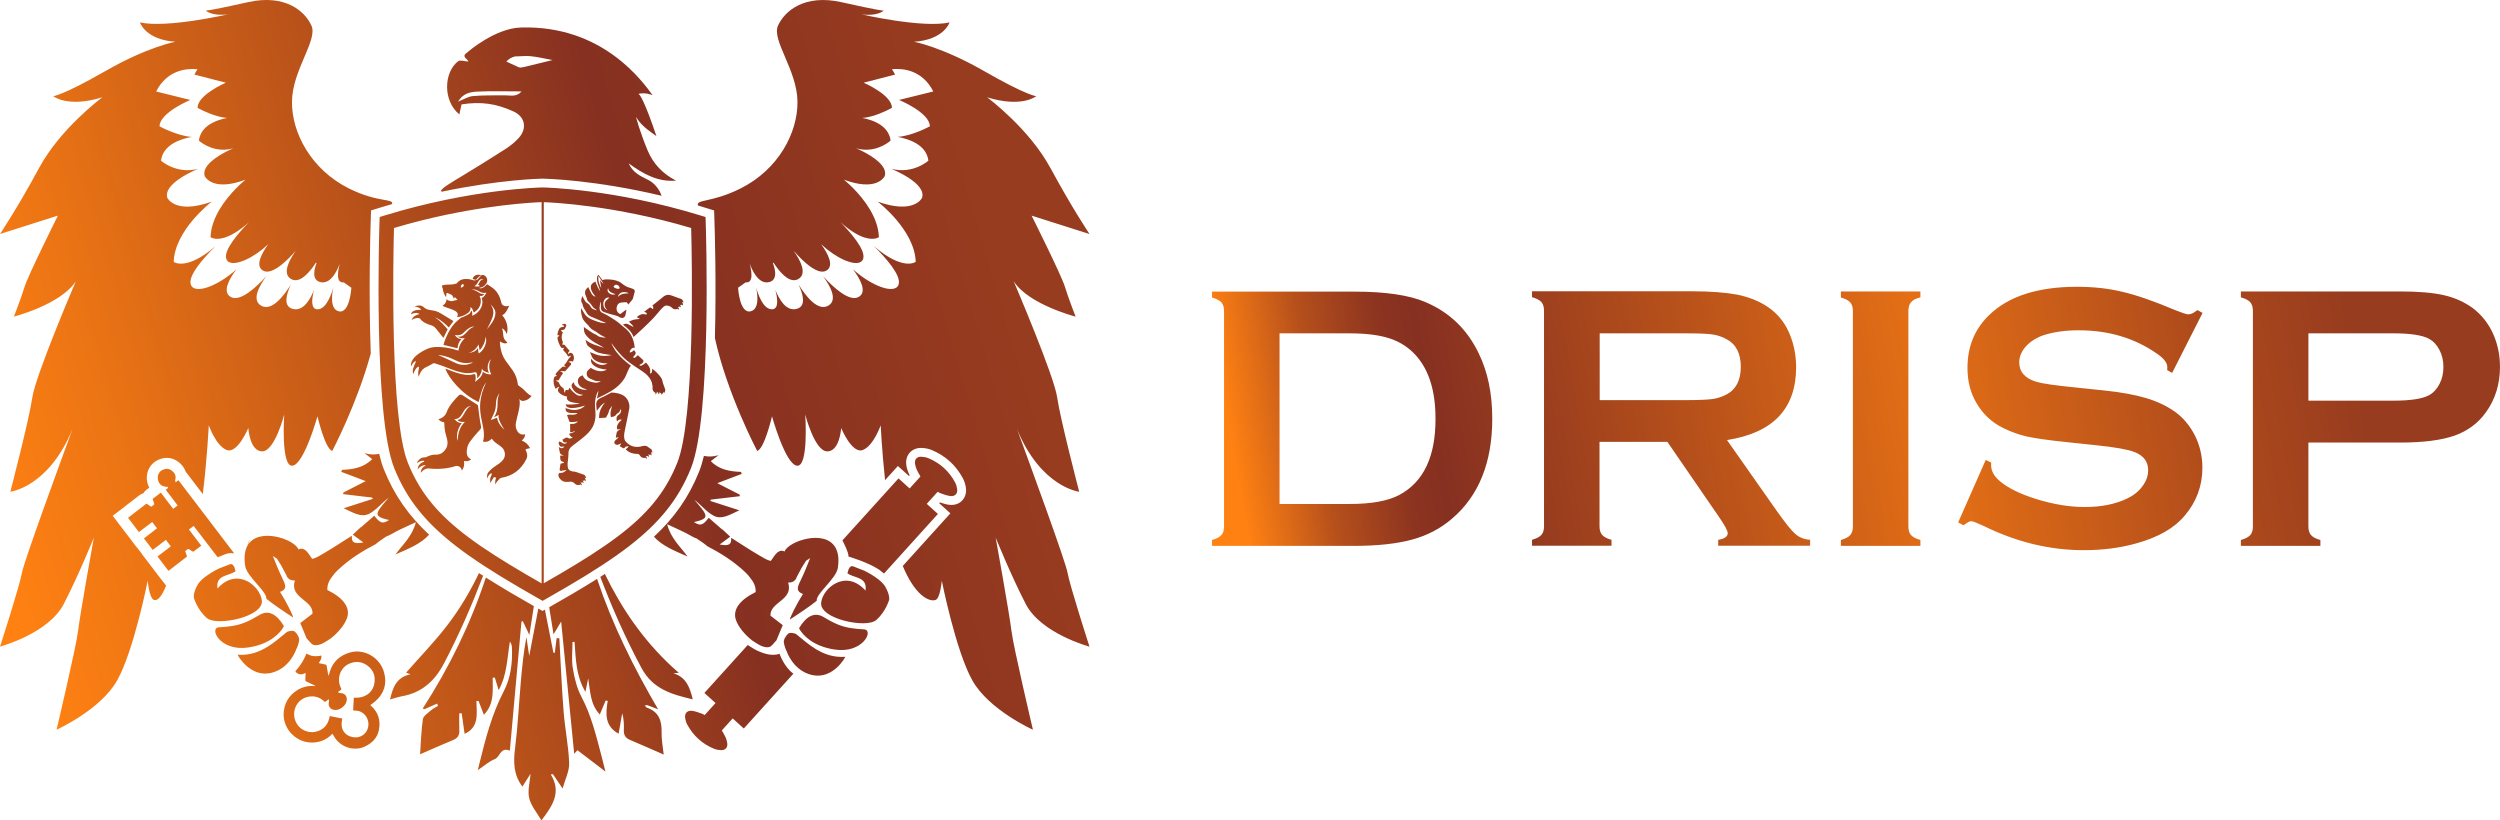
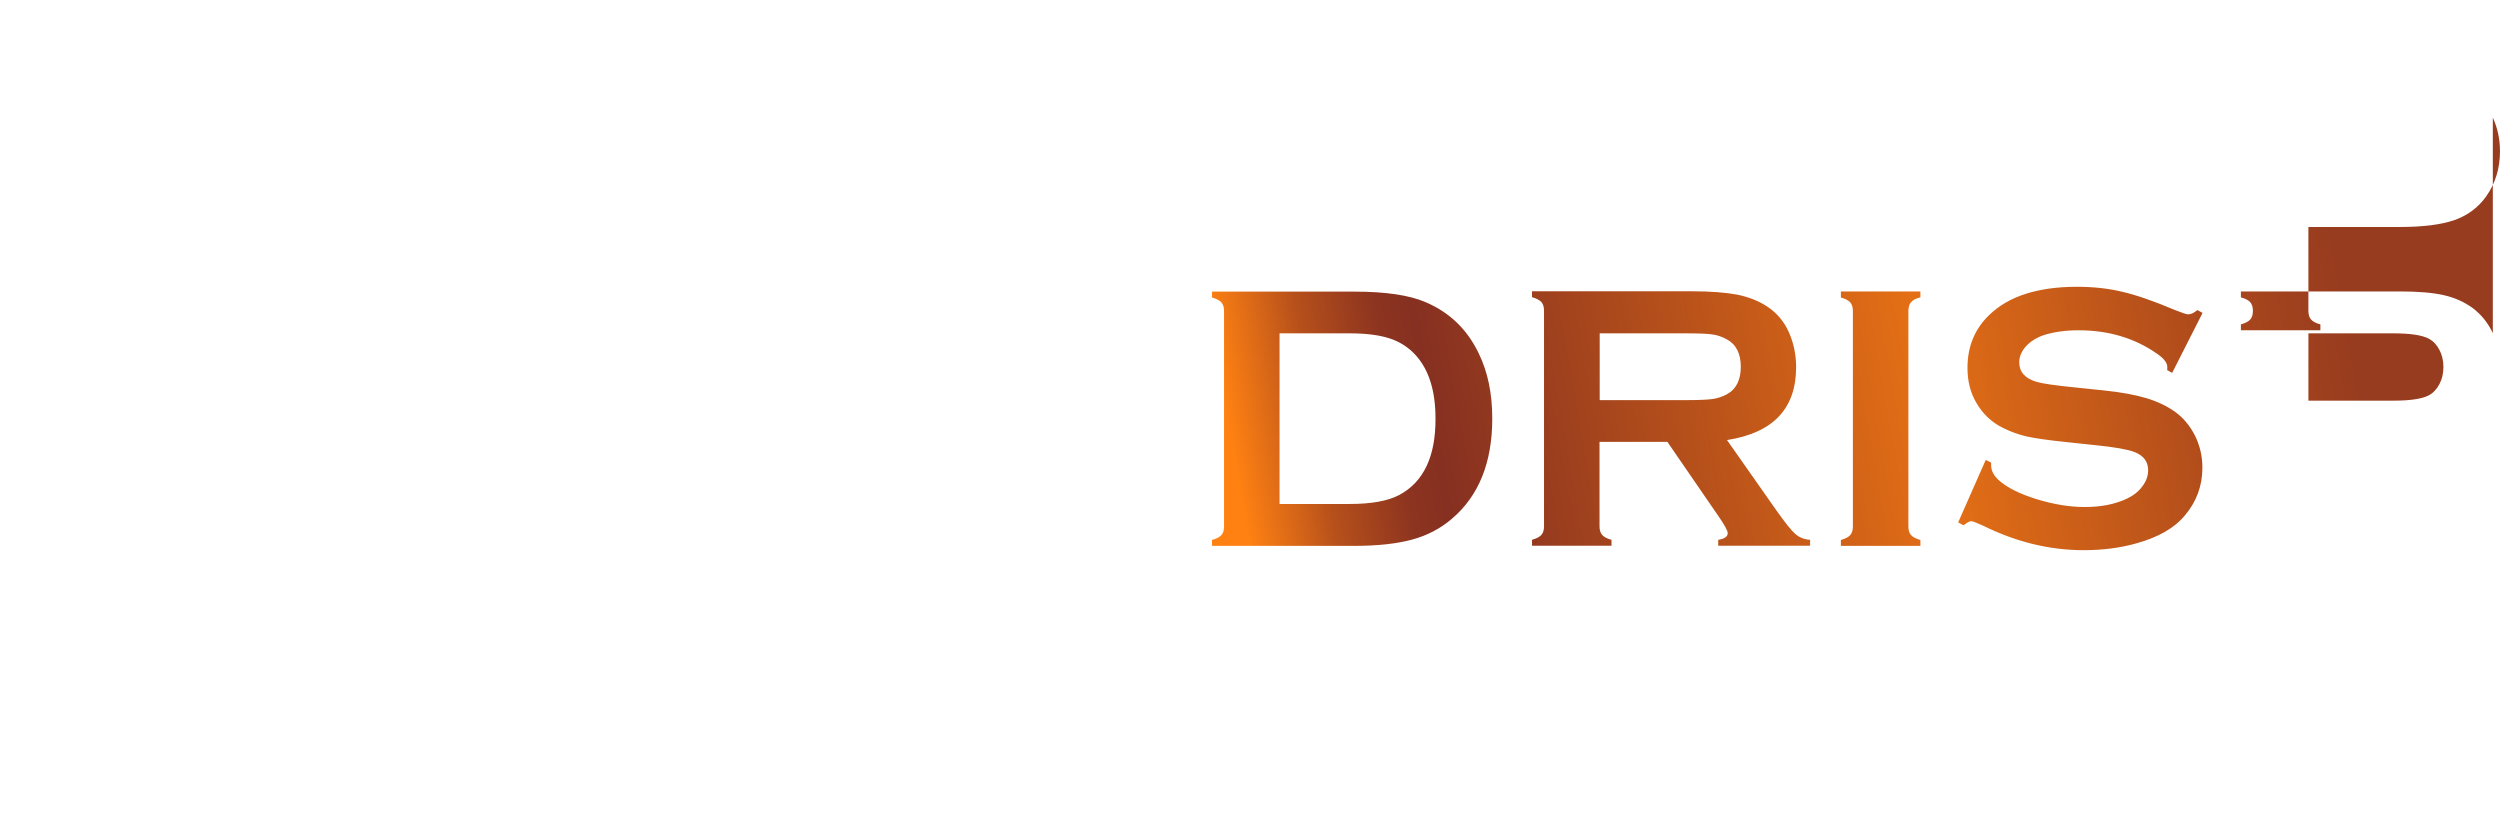
<svg xmlns="http://www.w3.org/2000/svg" xml:space="preserve" width="152.709mm" height="50.112mm" version="1.1" style="shape-rendering:geometricPrecision; text-rendering:geometricPrecision; image-rendering:optimizeQuality; fill-rule:evenodd; clip-rule:evenodd" viewBox="0 0 19781.14 6491.31" data-name="Ð¡Ð»Ð¾Ð¹ 1">
  <defs>
    <style type="text/css"> .fil1 {fill:url(#id0)} .fil0 {fill:url(#id1)} </style>
    <linearGradient id="id0" gradientUnits="userSpaceOnUse" x1="9801.56" y1="3828.92" x2="18534.14" y2="2297.38">
      <stop offset="0" style="stop-opacity:1; stop-color:#FF8112" />
      <stop offset="0.039" style="stop-opacity:1; stop-color:#DB6917" />
      <stop offset="0.078" style="stop-opacity:1; stop-color:#B6501B" />
      <stop offset="0.122" style="stop-opacity:1; stop-color:#9C3E1E" />
      <stop offset="0.149" style="stop-opacity:1; stop-color:#8C3420" />
      <stop offset="0.18" style="stop-opacity:1; stop-color:#863021" />
      <stop offset="0.62" style="stop-opacity:1; stop-color:#E46F15" />
      <stop offset="0.639" style="stop-opacity:1; stop-color:#DF6C16" />
      <stop offset="0.878" style="stop-opacity:1; stop-color:#AC491C" />
      <stop offset="1" style="stop-opacity:1; stop-color:#983C1F" />
    </linearGradient>
    <linearGradient id="id1" gradientUnits="userSpaceOnUse" x1="-30.62" y1="4371.53" x2="7924.01" y2="2032.36">
      <stop offset="0" style="stop-opacity:1; stop-color:#FF8112" />
      <stop offset="0.141" style="stop-opacity:1; stop-color:#EB7414" />
      <stop offset="0.412" style="stop-opacity:1; stop-color:#BA531A" />
      <stop offset="0.671" style="stop-opacity:1; stop-color:#863021" />
      <stop offset="1" style="stop-opacity:1; stop-color:#983C1F" />
    </linearGradient>
  </defs>
  <g id="Слой_x0020_1">
    <g id="DRISP_x0020_знак_x0020_оранжевый.svg">
-       <path class="fil0" d="M3496.33 1516.62c455.57,-95.65 776.9,-102.73 794.37,-103.11l3.83 0c20.04,0.39 409.33,8.92 940.51,135.62 -19.74,-54.6 -57.64,-102.14 -108.81,-126.79 -61.98,-29.75 -122.37,-60.69 -151.54,-129.43 112.36,81.61 228.91,149.07 374.46,136.21 -104.5,-53.03 -180.11,-132.58 -224.2,-237.06 -57.64,-136.91 -101.44,-286.96 -88.87,-262.8 36.05,68.64 128.16,125.49 157.72,147.5 -93.68,-277.24 -129.53,-327.71 -142.38,-333.99 15.21,-4.03 56.55,-11 112.24,10.12 -77.09,-103.32 -391.93,-554.47 -1042.06,-535.21 -207.11,5.98 -422.78,195.71 -422.78,195.71 -55.78,37.22 2.94,50.78 6.98,73.65 -28.98,-1.48 -64.82,-14.64 -81.11,-2.27 -112.75,86.13 -122.86,311.91 9.92,420.72 7.46,-34.27 11.49,-49.51 17.18,-79.44 154.59,-24.26 273.9,-6.58 411.18,55.78 92.13,41.84 109.79,134.35 41.65,209.57 -29.56,32.5 -64.82,61.58 -101.83,85.44 -113.84,73.46 -229.02,144.56 -344.91,214.78 -80.53,48.9 -197.49,115.2 -161.54,125.1l-0.01 -0.1zm498.77 -762.36c-84.46,0.69 -169.2,-1.48 -253.07,5.89 -37.41,3.24 -72.97,26.71 -117.45,44.18 34.86,-62.94 93.59,-76.7 149.07,-79.35 115.3,-5.69 231.08,-1.76 353.24,-1.76 -40.45,46.74 -87.7,30.63 -131.79,31.02l0 0.01zm108.42 -222.54c-32.31,-14.83 -64.82,-29.65 -97.02,-44.59 15.12,-17.28 36.93,-32.8 68.54,-40.75 0.1,-0.1 0.21,-0.1 0.4,-0.1 39.48,0.19 80.23,-5.6 119.42,-1.97 58.93,5.51 117.06,19.94 177.36,30.93 -79.94,19.55 -151.54,37.51 -223.32,54.3 -14.74,3.34 -33.1,7.86 -45.38,2.37l0 -0.19zm399.9 5506.08c2.45,62.85 -31.53,126.98 -51.85,201.62 -32.6,-48.71 -54.6,-81.31 -76.5,-113.93 -5.69,0.79 -11.39,1.67 -16.98,2.55 87.7,142.59 12.18,249.15 -74.25,363.27 -34.86,-60.58 -82.01,-114.21 -96.72,-175.79 -14.04,-59.02 5.6,-126.09 10.8,-193.16 -20.83,32.8 -42.03,66.09 -64.52,101.63 -68.85,-90.53 -72.38,-189.92 -58.54,-299.23 22.29,-176.09 30.83,-353.94 46.06,-531 10.22,-117.36 22.19,-234.52 44.18,-353.05 6.59,44.87 13.37,89.77 22.2,149.57 25.14,-130.52 48.81,-253.97 72.18,-375.15l33.59 19.15 18.46 -10.6c22.31,113.23 44.6,226.75 66.98,340.38 3.83,0.49 7.55,0.88 11.3,1.27 4.91,-38.59 9.62,-77.29 14.43,-115.88 7.07,0.19 14.15,0.6 21.31,0.79 10.91,192.88 18.76,385.95 33.78,578.53 10.8,136.71 38.9,272.14 44.2,408.84l-0.1 0.18zm1078.97 -4320.74l-39.68 -12.18c-682.73,-209.38 -1225.8,-221.36 -1248.48,-221.65l-2.16 0c-22.68,0.28 -565.86,12.27 -1248.48,221.65l-39.77 12.18 -1.28 41.54c-2.06,62.46 -48.51,1535.14 117.16,1946.92 100.26,249.15 252.28,433.88 493.48,619.19 30.83,23.58 62.95,47.33 96.83,71.21 151.63,107.05 334.19,216.83 554.56,342.05l28.68 16.3 28.78 -16.3c221.94,-125.91 405.39,-236.58 557.7,-344.32 33.89,-23.86 66.1,-47.73 96.93,-71.5 239.13,-184.43 390.37,-368.66 490.15,-616.62 165.48,-411.78 119.22,-1884.37 117.06,-1946.93l-1.27 -41.54 -0.21 0.01zm-1296.6 2899.22c-187.37,-107.05 -344.3,-201.43 -476.3,-291.76 -34.96,-23.87 -68.15,-47.63 -99.87,-71.21 -241.28,-180 -386.53,-353.15 -482.39,-591.3 -141.31,-351.38 -116.46,-1606.15 -109.99,-1856.18l0 -1.87c74.55,-22.1 147.31,-41.93 217.72,-59.61 501.53,-125.1 890.03,-142.7 950.63,-144.86l0 3016.77 0.19 0.01zm1072.9 -954.27c-95.16,237.17 -239.61,409.72 -479.14,588.84 -31.43,23.58 -64.72,47.44 -99.69,71.3 -132.09,90.84 -289.3,185.52 -477.37,292.96l0 -3015.4c75.92,2.66 563.22,26.02 1157.35,201.72l0.19 -0.01c2.85,0.88 5.89,1.57 8.83,2.64 0,1.58 0.1,3.15 0.1,4.82 6.68,257.1 30.65,1503.33 -110.29,1853.24l0 -0.1zm-2002.91 -1229.14c12.18,11.1 25.44,16.2 40.66,18.67 11.59,1.87 22.98,4.51 34.47,6.18 25.44,3.94 47.44,16.11 69.13,29.37 28.98,17.77 58.15,35.44 87.8,53.42 -11.98,16.5 -24.16,32.99 -37.22,50.78 -5.89,-5.6 -57.25,-62.46 -110.09,-80.34 54.21,34.57 73.36,65.12 101.54,94.57 -12.86,26.02 -20.73,41.93 -33.59,68.16 -8.55,-10.7 -16.89,-21.31 -25.44,-31.83 -11.97,-15.01 -24.35,-29.95 -36.33,-44.97 -9.73,-11.88 -21.7,-19.25 -36.33,-23.56 -25.93,-7.66 -51.26,-16.89 -71.89,-35.54 -3.92,-3.64 -8.15,-7.27 -11,-11.59 -5.88,-8.94 -14.13,-10.61 -23.77,-10.03 -16.5,0.98 -31.81,5.6 -47.14,17.19 11.1,-32.31 36.44,-40.75 63.06,-48.61 -23.17,-14.34 -45.27,-8.92 -67.27,1.87 2.36,-23.76 33.38,-37.51 78.95,-34.75 -4.22,-13.37 -21.31,-22.69 -48.71,-26.32 0.97,-0.98 1.57,-2.07 2.36,-2.36 25.14,-8.83 49.88,-9.73 70.71,9.52l0.09 0.19zm300.82 692.84c-8.65,-5.31 -19.84,-4.03 -27.01,3.15 -24.56,24.55 -78.17,81.61 -93.5,128.06 -16.8,50.18 -64.43,58.63 -66.98,59.61 12.47,16.79 29.26,23.28 45.48,24.44 2.06,24.17 2.36,47.14 6.18,69.44 3.82,22.29 11.88,43.99 17.09,66.09 6.68,29.07 4.03,56.96 -14.34,81.31 -18.55,24.84 -42.23,40.75 -74.34,39.48 -20.13,-0.88 -39.68,3.15 -58.14,11.1 -12.88,5.6 -25.14,12.46 -39.78,10.8 -2.45,-0.1 -5.21,0.97 -7.85,1.57 -21.02,5.51 -41.06,25.93 -43.51,44.59 3.34,-2.45 6.19,-4.91 9.43,-6.98 12.77,-8.64 26.81,-13.45 42.12,-12.86 1.87,0 3.74,2.45 5.51,4.03 -1.27,1.76 -2.45,4.02 -4.22,5.21 -2.16,1.46 -5.1,1.57 -7.55,2.64 -23.28,8.83 -40.26,32.02 -39.97,57.55 2.85,-4.03 4.31,-6.79 6.39,-8.83 12.27,-13.37 27.2,-21.61 44.39,-25.44 3.34,-0.69 6.77,0.39 10.3,0.69 0.21,0.88 0.3,1.87 0.3,2.75 -22.68,11.1 -36.14,28.78 -37.51,57.75 3.74,-4.31 5.6,-6.68 7.56,-8.83 16.31,-17.38 35.44,-28.68 59.61,-26.02 70.91,7.27 140.64,2.37 208.78,-19.05 18.55,-5.79 42.42,6.68 47.33,27.89 0.4,2.16 1.18,4.33 2.16,7.86 17.19,-23.17 21.41,-48.02 16.59,-75.62 21.31,3.73 39.68,1.18 56.46,-13.36 -1.87,-1.28 -3.04,-2.07 -4.31,-2.66 -20.13,-10.12 -29.75,-27.1 -30.25,-49.78 -0.4,-20.13 2.84,-39.48 9.42,-58.43 11.7,-34.27 83.49,-110.29 99.39,-128.07 2.36,-2.45 5.89,-11.3 5.21,-15.22 -10.61,-48.61 -25.74,-174.91 -25.74,-174.91l-124.52 -80.13 -0.18 0.21zm-37.91 196.22c13.16,14.34 20.73,17.38 59.61,16.79 -42.53,40.08 -54.79,91.44 -56.96,148.3 -14.34,-28.19 -2.55,-96.93 32.01,-138.28 -25.43,-1.77 -38.3,-11.88 -58.43,-32.5 73.65,0.3 57.16,-93.89 133.86,-105.57 -55.88,21.3 -58.93,109.5 -109.99,111.36l-0.1 -0.1zm-114.6 -1034.89c-2.46,7.95 15.8,59.02 25.63,62.76 0.69,-8.26 1.17,-16.52 2.36,-24.75 0.69,-6.09 3.92,-8.94 10.12,-6.09 10.7,4.82 21.7,8.94 32.11,14.34 3.34,1.87 5.51,6.79 7.67,10.7 3.13,5.89 5.88,12.28 9.72,20.23 3.15,-6.09 4.62,-9.43 7.27,-14.34 7.95,8.83 15.22,16.79 22.59,24.84 -16.89,-4.02 -39.48,11.59 -54.79,7.56 -3.15,-0.88 -25.44,-2.66 -31.83,-16.11 -5.6,29.66 -13.85,40.08 -33.87,52.84 35.74,24.05 147.11,33.29 115.78,87.2 -0.3,0.3 0.3,0.98 0.7,1.77 26.22,0.39 49.5,-9.24 71.78,-22.4 19.94,-11.68 36.35,-25.73 32.8,-55.69 5.8,4.62 10.8,6.79 13.07,10.7 4.31,7.67 7.95,16.11 10.12,24.46 1.77,6.39 4.03,7.36 9.13,4.22 26.62,-17.38 44.88,-40.96 49,-74.06 2.46,-18.65 0.7,-36.93 -9.22,-54.11 17.77,3.33 29.26,-1.28 37.81,-15.62 -15.03,1.48 -28.78,-1.46 -41.26,-9.43 -19.92,-12.76 -39.68,-26.22 -65.1,-24.16 21.11,-6.18 44.68,0.98 60.58,10.7 39.08,24.07 57.84,12.28 63.04,12.88 -9.13,14.73 -20.13,38.78 -38.3,40.95 25.44,70.42 -33.87,129.24 -75.82,141.91 2.16,-7.95 4.33,-32.01 -6.18,-41.24 -10.12,28.38 -17.79,27.2 -44.69,41.65 -9.53,5.21 -19.94,8.64 -29.75,12.86 -3.04,1.18 -6.39,2.07 -8.65,4.03 -17.77,15.61 -37.02,29.65 -52.35,47.44 -35.74,41.05 -58.73,90.16 -77.38,141.22 -3.64,10.12 -4.33,14.64 -7.27,24.55 38.11,8.92 73.95,18.26 111.36,27.2 2.66,-28.68 9.43,-50.78 31.83,-73.65 -25.34,0.1 -40.45,-13.55 -53.72,-31.53 1.87,-1.17 42.23,13.07 72.18,-20.71 7.66,-8.65 16.79,-15.92 25.74,-23.17 17.97,-14.64 37.8,-24.75 58.33,-23.17 -42.23,15.8 -46.26,29.95 -62.07,45.76 -22.38,22.29 -40.07,41.35 -74.04,32.01 21.61,15.03 32.4,16.89 59.7,13.55 -27.79,26.32 -46.84,62.16 -50.38,98.8 -3.73,-0.88 -6.98,-1.57 -9.82,-2.64 -38.89,-11.88 -78.56,-21.31 -119.03,-24.26 -36.44,-2.85 -73.07,-3.74 -108.21,9.52 -33.01,12.77 -63.55,30.35 -91.44,52.55 -17.47,13.74 -32.4,30.25 -41.65,51.35 -5.4,11.88 -8.25,24.07 -5.21,39.97 8.55,-20.71 18.37,-37.22 38.8,-43.5 -0.4,4.82 -2.37,8.83 -4.03,12.86 -6.18,15.62 -13.85,30.93 -18.56,47.34 -4.02,13.64 -3.43,28.17 1.18,43.99 1.58,-4.52 2.45,-7.27 3.45,-10.12 6.67,-17.98 15.91,-34.17 30.35,-46.54 2.45,-2.07 6.67,-2.37 9.82,-3.34 0.69,3.92 2.45,7.85 1.87,11.39 -1.77,11.1 -5.6,22.1 -6.39,33.39 -0.69,10.61 1.48,21.31 2.66,33.87 2.75,-2.36 3.04,-2.64 3.13,-2.75 0.7,-2.64 1.58,-5.21 2.46,-7.66 10.3,-29.56 26.9,-52.54 56.27,-65.12 18.25,-7.85 35.05,-19.05 52.64,-28.38 3.13,-1.57 7.85,-2.85 11.3,-1.76 23.56,7.36 47.33,14.92 70.6,23.56 45.78,17.19 90.45,36.93 138.17,48.02 34.27,7.95 67.97,10.31 102.14,1.58 18.67,-4.82 23.58,-1.48 26.92,17.97 0.97,6.19 0.39,12.58 0.28,18.86 0,2.85 -0.58,5.6 -0.88,8.55 6.68,-4.52 11.89,-9.53 16.22,-15.22 14.04,-17.68 21.3,-38.21 21.8,-61.18 12.56,24.16 35.16,27.89 57.15,33.98 -11.3,-17.68 -12.56,-36.93 -10.31,-56.57 2.18,-19.65 14.44,-44.09 25.63,-51.27 -20.41,36.35 -18.25,80.34 2.16,120.21 -23.46,0.6 -49.3,-6.18 -67.85,-21.59 -1.18,37.81 -34.77,59.02 -59.42,81.01 0.69,-6.19 3.15,-17.19 3.15,-21.8 0,-11 1.57,-18.07 -0.7,-28.68 -2.36,-9.73 -6.39,-14.04 -15.8,-10.61 -77.98,27.6 -218.62,-48.02 -222.83,-43.01 26.9,73.45 131.98,203.86 263.77,262.89 7.86,-28.38 14.34,-55.39 22.69,-81.71 8.25,-26.31 18.76,-51.75 36.44,-73.15 -112.84,232.35 13.16,342.04 -25.05,468.04 27.8,6.68 50.18,-2.64 69.64,-22.88 14.64,22.59 35.44,36.44 56.46,50.39 7.85,5.21 15.32,11.09 22.29,17.38 23.28,20.82 36.74,62.36 12.18,96.83 -8.25,11.39 -18.95,21.3 -29.95,29.95 -16.22,12.47 -34.57,22.4 -50.78,34.96 -13.16,10.4 -25.44,22.1 -36.33,34.87 -11.4,13.45 -14.15,29.95 -8.83,50.08 5.79,-19.35 15.21,-33.1 30.34,-42.12 5.6,6.39 5.31,11.39 1.48,18.26 -10.61,18.07 -13.06,38.01 -7.85,61.08 1.76,-4.31 2.36,-6.48 3.43,-8.55 7.07,-11.59 14.04,-23.26 21.41,-34.86 2.64,-4.03 5.88,-6.09 11,-2.66 2.55,1.87 6.09,2.66 9.52,3.94 -6.77,17.38 -10.12,34.47 -5.4,52.93 4.91,-17.98 18.07,-29.07 29.56,-41.83 1.27,-1.28 2.16,-3.04 3.63,-3.94 4.22,-2.64 8.55,-6.39 13.17,-7.07 89.86,-14.64 155.35,-63.93 197.58,-147.01 9.43,-18.08 9.13,-35.45 2.85,-53.72 -1.57,-4.82 -3.15,-9.83 -5.89,-13.85 -5.1,-7.07 -2.16,-11.59 4.22,-13.46 9.13,-2.84 18.86,-4.61 28.68,-6.97 -13.74,-27.89 -36.04,-47.73 -65.7,-60.3 16.2,-13.17 25.93,-28.38 26.92,-49.31 -26.32,6.79 -46.27,-1.46 -60.79,-22.68 -14.44,-21.7 -16.59,-46.17 -11.88,-70.91 5.4,-27.2 12.56,-53.72 19.05,-80.43 17.68,-72.38 9.13,-100.96 6.09,-108.03 2.75,5.12 11.97,18.96 30.25,18.08 2.36,0 41.24,-0.98 68.45,-40.47 -21.02,-1.27 -58.43,-46.26 -70.01,-55.87 -11.01,-9.24 -22.98,-16.89 -34.47,-25.74 -2.37,-1.87 -4.33,-5.6 -4.62,-8.64 -4.51,-39.48 -17.18,-76.11 -39.38,-108.61 -18.36,-26.62 -38.2,-52.35 -57.16,-78.58 -47.42,-65.49 -45.17,-152.5 -45.47,-152.8 24.84,17.09 48.02,20.13 60.01,9.52 -12.47,-12.18 -32.02,-25.44 -33.89,-62.95 -1.57,-32.69 -9.22,-50.08 -8.83,-51.45 18.37,11.3 29.96,27.79 37.91,47.44 13.16,-56.46 -0.6,-106.06 -37.32,-150.45 24.74,-5.6 44.87,-50.48 55.69,-74.64 -3.04,0.69 -4.31,1.18 -5.6,1.57 -18.07,6.09 -34.77,2.85 -49.2,-9.42 -13.37,-11.4 -8.06,-87.22 -86.32,-139.95 -11,-7.56 -22.29,-14.73 -33.3,-22 -24.55,27.5 -50.97,39.08 -64.91,28.98 27.79,-3.15 49.5,-16.2 61.87,-42.44 10.41,-22.38 -2.75,-52.54 -25.73,-59.02 -5.12,-1.57 -11.7,-1.17 -16.59,0.88 -0.88,0.3 -1.77,0.7 -2.66,1.18 0.4,0.1 0.7,0.4 1.18,0.6 -9.82,11.3 -19.55,22.88 -29.95,33.69 -2.36,2.36 -8.15,2.75 -11.7,1.87 -3.54,-0.88 -9.33,-0.49 -0.34,-0.1 -5.4,5.12 -10.7,5.51 -20.13,2.85 -13.16,-3.64 -26.32,-8.25 -39.97,-9.43 -34.27,-3.04 -66.58,1.77 -89.96,32.02 -1.87,2.36 -5.4,3.73 -8.25,4.61 -22.88,7.37 -46.44,7.27 -70.21,7.37 -11.4,0 -22.88,3.03 -34.47,5.1 -4.91,0.88 -6.68,4.52 -5.51,9.22 2.06,7.09 4.52,14.05 6.68,20.43l0.21 0.1zm95.16 582.35c-19.05,-9.52 -117.95,-54.79 -133.27,-59.31 11.39,1.28 34.47,-1.27 85.54,17.98 70.31,26.52 95.95,59.02 191.4,38.21 0,0.97 -60.51,44.29 -143.68,3.13l0 -0.01zm187.48 -73.65c0,0 -4.91,-41.24 -5.79,-41.24 -17.68,27.79 -41.93,33.87 -73.07,38.5 33.68,-11 61.78,-32.4 78.16,-67.66 1.88,15.61 7.67,31.23 9.53,47.33 26.31,-32.11 43.41,-63.64 46.84,-108.02 19.35,52.05 -26.02,121.39 -55.69,131.21l0.01 -0.12zm166.36 315.44c-34.27,65.12 5.1,115.88 -44.39,189.83 0.39,0.98 29.75,-12.56 37.9,-18.56 -1.27,2.46 -14.04,31.14 45.47,118.25 -3.92,-3.64 -7.95,-7.27 -11.59,-11.01 -47.14,-46.26 -47.14,-84.65 -47.14,-84.94l-49.78 19.25c0.58,-0.98 15.91,-33.89 24.16,-51.46 29.75,-64.91 2.06,-95.07 37.22,-151.63 2.36,-3.43 4.91,-6.77 8.25,-9.73l-0.09 0zm-51.66 -618c10.7,-46.45 -18.95,-82.59 -20.13,-85.83 17.97,18.65 39.18,42.42 38.78,69.62 -0.97,57.25 -50.18,105.57 -67.66,128.94 0,-3.04 38.3,-65.39 49,-112.73l0 0zm-116.48 -266.05c14.74,-27.5 38.01,-15.31 40.96,-13.74 -29.66,-2.16 -28.78,22.88 -44.39,39.68 5.4,0.6 15.51,8.83 15.51,9.73 -15.31,10.12 -43.11,1.57 -43.5,0.6 15.03,-4.82 25.14,-24.26 31.53,-36.14l-0.1 -0.12zm-117.75 23.17c4.82,8.25 1.57,17.38 -9.22,22.59 -28.38,13.55 0.19,-38.5 9.22,-22.59zm103.41 -40.93c-1.76,2.36 -3.34,4.21 -4.91,5.58 -8.83,-1.87 -17.49,-5.21 -26.02,-8.15 5.12,-27.2 39.78,-41.24 66.88,-27.89 -14.74,6.39 -26.52,17.09 -35.84,30.35l-0.1 0.1zm1480.84 3761.26c-88.68,-38.8 -178.34,-79.06 -268.98,-117.07 -36.14,-15.21 -47.73,-40.65 -46.36,-77.68 1.67,-43.02 0.4,-86.22 -12.86,-132.58 -9.53,53.93 -19.05,107.73 -28.59,162.14 -108.91,-58.82 -103.99,-156.93 -86.02,-259.65 -5.51,-0.88 -10.89,-1.77 -16.4,-2.66 -15.12,35.95 -30.25,71.68 -46.36,110.09 -77.09,-81.21 -74.34,-183.84 -92.11,-285.38 -6.77,33.98 -13.55,67.95 -21.31,106.56 -74.24,-122.27 -76.79,-259.86 -86.32,-395.68 -5.51,0.6 -10.8,1.18 -16.31,1.77 0,68.94 -8.83,139.25 2.37,206.23 12.76,77.29 31.92,157.42 68.06,225.87 77.88,147.31 115.97,306.1 157.92,464.51 10.7,40.65 20.83,81.7 32.5,127.95 -76.3,-58.23 -147.01,-112.05 -221.65,-169 -0.1,0.19 -7.85,8.74 -25.83,28.38 -34.77,-351.96 -68.16,-691.46 -103.11,-1046.08 -21.61,36.35 -37.22,62.36 -60.21,100.96 -11.68,-72.97 -23.28,-144.35 -34.47,-214.67l10.61 -6c57.15,-32.4 111.75,-63.93 164.09,-94.57 5.51,-3.13 10.91,-6.39 16.31,-9.52 66.49,-39.18 128.95,-77.1 187.86,-114.12 120.49,360.72 289.51,701.2 482.98,1031.95 -27.89,-10.8 -55.6,-22.01 -83.68,-32.22 -4.61,-1.67 -10.7,0.69 -22.29,1.76 7.86,8.35 11.49,15.62 16.99,17.38 93.87,32.22 119.02,102.44 116.57,194.74 -1.67,59.02 10.6,118.54 16.59,176.48l0 0.09zm119.63 -646.97c-17.19,1.37 -30.35,2.45 -43.3,3.54 101.24,30.44 130.61,110.97 153.49,206.43 -167.35,-39.48 -316.03,-81.01 -405.78,-248.46 -125.12,-233.72 -232.06,-474.33 -325.66,-720.72 12.18,-7.76 24.26,-15.62 36.14,-23.38 131.7,272.63 301.98,521.08 529.33,732.82 16.89,15.71 34.37,30.83 55.79,49.88l0 -0.1zm-1244.96 -406.29c-30.65,340.18 -61.37,680.26 -92.11,1022.51 -75.32,-32.22 -76.22,49.51 -119.22,66.7 -47.03,18.85 -86.81,55.39 -134.34,87.4 5,-20.53 9.42,-38.69 13.83,-56.87 48.12,-194.74 98.12,-388.01 192,-568.11 55.79,-107.05 69.64,-227.06 64.22,-348.05 -0.69,-15.03 -5.51,-29.95 -15.91,-44.59 -22.29,131.1 -22.19,265.44 -89.17,384.08 -10.22,-33.78 -20.22,-66.58 -30.25,-99.39 -5.6,0.6 -11.3,1.28 -16.98,1.88 0.09,102.53 14.04,208.58 -69.83,292.75 -14.64,-38.41 -27.89,-73.07 -41.15,-107.82 -5.89,-0.69 -11.88,-1.37 -17.68,-2.07 2.07,100.17 23.58,207.92 -93.39,260.74 -7.55,-53.12 -15.41,-108.32 -23.37,-163.62 -6.39,0.79 -12.67,1.67 -18.95,2.46 0,44.78 -1.48,89.56 0.49,134.25 1.76,37.81 -12.58,60.69 -48.12,75.32 -88.96,36.92 -177.06,76.3 -262.5,113.33 6.48,-91.14 8.83,-185.03 22.29,-277.24 3.83,-25.83 39.08,-48.32 62.66,-69.24 16.59,-14.73 37.81,-24.44 56.96,-36.33 -2.36,-6.19 -4.61,-12.28 -6.97,-18.37 -33.59,14.83 -67.07,29.75 -100.66,44.6 -4.33,-1.88 -8.74,-3.74 -13.07,-5.6 210.56,-326.63 379.47,-671.15 499.28,-1036.46 56.37,35.65 116.18,72.18 179.52,109.69 9.03,5.51 18.16,10.8 27.31,16.31 54.99,32.31 112.73,65.7 173.23,100.07 -11.68,74.73 -23.56,150.45 -35.74,228.33 -20.53,-43.5 -36.14,-76.4 -51.55,-109.11 -3.64,0.88 -7.16,1.87 -10.8,2.64l0 -0.19zm-946.51 591.99c-29.56,5.3 -58.24,15.61 -93.68,25.34 22.59,-93.2 47.53,-174.91 162.33,-199.56 -21.31,-7.76 -31.72,-11.59 -35.07,-12.76 107.35,-122.37 223.91,-241.88 324.77,-373.28 99.59,-129.53 182.16,-268.69 252,-414.62 10.8,7.07 21.7,14.04 32.8,21.11 -90.64,236.67 -191.5,468.93 -309.94,694.01 -73.46,139.95 -175.99,231.96 -333.22,259.76l0 0zm2506.12 -1907.93c-26.62,20.43 -42.53,32.6 -61.58,47.44 66.39,67.86 150.65,81.8 238.84,85.04 1.97,5.31 3.83,10.71 5.79,15.92 -59.42,22.59 -118.73,45.07 -193.27,73.36 67.07,34.17 121.78,62.15 176.67,90.16l2.06 12.86c-76.49,8.94 -153.01,17.88 -229.5,27.01 -1.48,3.43 -3.15,6.98 -4.62,10.61 71.7,22.97 143.29,46.15 229.7,74.04 -74.64,34.77 -138.96,75.92 -201.61,43.6 -57.45,-29.37 -100.36,-86.71 -155.36,-127.86 19.73,23.47 40.16,46.44 59.12,70.61 47.72,60.78 39.97,81.21 -37.42,101.05 -7.07,1.87 -14.34,3.24 -23.96,5.31 49.6,33.39 71.01,27.01 117.07,-33.59 35.44,30.93 70.8,61.67 106.35,92.6l1.18 -1.27c21.4,20.03 41.93,39.27 62.55,58.43 -27.01,19.83 -53.91,39.87 -83.58,61.67 73.26,14.15 95.45,0.19 91.04,-53.03 73.36,46.36 145.64,94.57 220.48,138.17 29.16,17.09 59.4,36.83 91.43,45.08 12.97,-3.04 50.67,-106.66 110.48,-74.64 28.68,-80.34 320.05,-181.4 404.02,-29.26 0.1,0.09 0.19,0.39 0.19,0.49 0,0.09 0.1,0.39 0.09,0.18 20.13,36.84 28.1,88.39 17.49,158.51 -12.86,84.94 -170.29,200.04 -167.44,258.09 0.39,0.79 0.6,1.37 0,1.87 -43.02,36.83 -163.51,117.45 -211.72,148.19 -4.33,-7.55 56.17,-129.04 103.11,-202.2 -25.25,-9.12 -36.74,-20.92 -39.87,-34.75 -5.01,-21.41 9.72,-47.94 23.96,-77.49 26.8,-55.98 49.97,-113.84 72.86,-171.67l-32.5 20.92 -34.96 55.88 -39.48 74.64c0,0 -11,45.87 -67.37,41.93 45.08,140.73 -145.93,152.71 -139.55,262.4 5.79,4.43 11.79,8.94 17.79,13.76 3.73,2.75 7.46,5.69 11.39,8.73l6.49 5.01c12.76,10.01 27.01,20.92 43.6,33.69l17.58 13.55 -50.18 120.88c-19.16,18.26 -35.95,47.73 -58.14,52.84 -16.99,3.83 -38.01,0.09 -60.79,-9.13 -23.56,-9.53 -73.95,-44.39 -73.95,-44.39 -56.17,-43.71 -108.61,-106.45 -127.48,-161.84 -26.8,-79.74 28.1,-157.13 156.54,-220.08 -0.6,-7.37 -0.79,-14.53 -0.79,-21.71 -2.06,-23.17 -11.19,-46.35 -26.62,-69.33 -16.3,-23.87 -34.75,-46.84 -55.67,-66.59 -91.33,-86.41 -195.44,-151.43 -304.74,-207.9l1.18 -1.17c-6.88,-5.51 -36.93,-29.08 -80.13,-57.06 -13.55,-4.52 -26.71,-10.31 -38.89,-17.68 -57.06,-34.47 -119.91,-59.12 -194.74,-95.16 28.28,111.36 102.72,175.2 161.84,255.43 -99.48,-43.9 -200.64,-82.79 -266.34,-156.65 162.72,-151.53 275.66,-312.58 357.27,-515.47 14.04,-34.96 26.71,-76.8 37.91,-124.24 34.77,7.56 72.88,7.46 116.57,-5.79l-0.39 0.01zm920.18 1538.38c-49.2,-7.16 -90.54,-19.55 -124.92,-34.17 -121.97,-52.05 -158.6,-134.83 -158.6,-134.83 58.54,-98.3 124.73,-130.61 195.64,-87.4 36.63,22.4 73.55,42.23 111.56,57.94 64.43,26.71 131.89,34.77 206.53,38.5 81.81,4.12 -6.88,192.77 -230.09,159.87l-0.1 0.09zm82.31 57.25c-1.28,9.43 -97.72,175.39 -254.85,145.64 -48.32,-9.13 -86.62,-30.45 -116.48,-55.58l0 0c0,0 -0.19,-0.19 -0.19,-0.19 -18.76,-15.82 -34.08,-32.99 -46.45,-49.69 -32.41,-43.5 -45.17,-83.17 -45.17,-83.17 -10.12,-17.98 -17.68,-40.96 -22.88,-69.04 -4.03,-21.8 15.8,-55.97 34.96,-71.5 12.76,-10.21 51.26,-5.49 66.09,6.98 49.21,40.96 97.72,82.31 150.95,114.81 67.27,41.14 141.91,68.06 234.02,61.78l0 -0.01zm318.28 -551.92c36.83,67.57 28.96,100.08 28.96,100.08 0,0 -25.93,95.07 -103.5,161.84 -77.1,66.39 -449.49,-8.83 -434.65,-138.87 13.25,-115.97 194.94,-268.78 351.18,-95.07 16.2,-111.66 -91.23,-96.83 -143.28,-137.1 9.52,-42.62 22.68,-56.17 37.41,-56.17 1.87,0 3.73,0.19 5.6,0.6 4.42,0.88 8.83,2.75 13.36,5.21l77.79 30.25c0,0 41.24,19.55 83.87,48.61l0.49 0.39c9.43,6.39 18.65,13.16 27.79,20.34l0.21 0.19c22.79,18.26 43.3,38.69 54.9,59.7l-0.12 0zm-1599.38 -2251.85c-11.3,-4.91 -9.24,-2.45 -11.59,-2.45 2.07,1.76 3.94,3.63 5.31,6.37 5.88,16.59 2.84,19.55 2.84,19.55 0,0 -8.54,-6.48 -9.42,-6.48 -7.09,6.19 -12.18,4.03 -19.35,0.1 6.68,4.21 13.16,11 12.27,22.29 0,0 -6.67,-6.19 -12.56,-6.49 0,0 -0.39,4.22 -12.86,2.37 3.13,2.45 5.88,4.81 7.55,7.07 5.51,7.55 3.34,17.77 3.34,17.77 -3.34,-6.97 -9.43,-10.31 -9.43,-10.31l-0.08 -0.01c-12.88,7.86 -33.39,5.79 -44.6,-6.18 -12.76,-13.76 -27.89,-18.37 -45.96,-19.26 -24.84,-1.27 -61.48,55.3 -99.39,95.95 -27.79,29.66 -57.44,57.75 -86.9,85.83 -23.96,22.88 -48.91,44.97 -73.36,67.27 -13.37,-40.26 -46.85,-69.92 -84.16,-98.11 17.09,-8.92 31.52,-9.82 46.74,-0.3 10.61,6.68 22.1,11.59 33.1,17.38 0.98,-1.27 2.16,-2.75 3.15,-4.02 -11.4,-11.88 -22.88,-23.77 -35.54,-36.74 11.3,-4.61 24.44,-11.68 38.5,-15.31 14.15,-3.45 29.26,-3.74 43.99,-5.41 0.6,-1.27 0.98,-2.45 1.48,-3.73 -7.36,-3.64 -14.73,-7.36 -22.4,-11.3 22.1,-17.98 45.57,-31.23 75.52,-18.95 7.97,-12.47 6.39,-14.64 -16.59,-23.17 14.94,-11.1 28.78,-22.1 43.41,-32.31 6.09,-4.22 15.32,0.97 24.46,12.27 7.95,-10.4 6.09,-19.83 -3.04,-29.07 11.3,-8.94 21.8,-17.09 32.31,-25.44 17.38,-14.04 35.16,-27.79 52.24,-42.42 21.7,-18.56 44.69,-21.31 70.91,-10.8 24.55,10.03 49.79,17.98 74.64,27.01 7.56,2.75 18.08,20.83 15.82,27.11l-0.3 -0.09zm870.69 2937.03c-130.71,144.56 -261.71,289.21 -392.53,433.97 -29.37,-26.71 -58.24,-52.82 -87.89,-79.74 -29.17,32.31 -57.64,63.64 -86.02,95.16 9.92,17.68 21.3,34.87 29.35,53.33 6.79,15.41 12.07,32.11 13.95,48.81 3.83,33.48 -15.13,54.7 -48.81,53.82 -18.76,-0.6 -38.41,-3.83 -55.6,-10.8 -93.68,-38.59 -164.88,-103.32 -212.9,-192.49 -7.86,-14.64 -12.97,-31.72 -15.82,-48.32 -6.49,-39.18 14.73,-63.93 54.02,-59.61 25.83,3.04 50.78,13.55 75.92,21.61 8.34,2.64 15.91,8.06 24.05,12.07 28.68,-31.72 56.97,-62.85 86.23,-95.25 -29.56,-26.72 -58.73,-53.14 -88.29,-79.85 114.51,-126.58 228.81,-252.88 343.03,-379.28 0,0 0.09,0.1 0.39,0.21l49.51 31.02c0,0 0.39,0.19 0.58,0.4 51.96,28.47 134.35,62.15 201.04,37.41 0,0 36.23,105.87 109.69,157.62l0.09 -0.09zm919.58 -1465.32c29.17,-32.22 57.64,-63.64 85.83,-94.96 -9.92,-17.68 -21.31,-34.87 -29.35,-53.43 -6.79,-15.61 -11.98,-32.22 -13.95,-48.9 -3.83,-33.5 15.22,-54.6 48.81,-53.82 19.16,0.69 39.38,4.22 56.97,11.4 93.1,38.78 163.9,103.3 211.53,191.89 8.15,15.22 13.25,32.89 15.91,49.69 6.09,38.5 -15.41,62.75 -54.02,58.14 -25.93,-3.04 -50.88,-13.37 -76.01,-21.41 -8.35,-2.64 -15.92,-8.04 -23.96,-12.18 -28.68,31.83 -56.97,62.95 -86.23,95.45 29.37,26.62 58.54,52.84 88.29,79.74 -142.2,157.23 -284.5,314.46 -426.61,471.69l-38.69 -30.93c-89.66,-59.42 -242.67,-103.81 -242.67,-103.81 5.31,-26.61 -47.53,-127.76 -47.53,-127.76 147.89,-163.42 295.9,-326.74 443.79,-490.44 29.37,26.62 58.24,52.73 87.9,79.64l0 0.01zm-1953.59 -838.57c-1.48,-14.15 -6.09,-27.89 -15.01,-40.75 -18.37,-26.52 -42.44,-48.02 -67.97,-68.45 -0.6,29.95 -4.03,37.01 -18.65,38.2 10.12,-36.63 -8.35,-62.07 -31.43,-86.62 -30.05,25.74 -41.55,30.25 -52.55,20.43 8.16,-5.1 16.2,-9.52 23.77,-14.94 9.73,-6.77 12.77,-19.55 5.89,-26.01 -13.16,-12.77 -26.71,-24.84 -40.47,-37.51 -6.37,5.3 -12.76,10.01 -18.07,15.8 -7.66,7.86 -13.74,6.39 -20.53,-0.97 25.74,-24.75 27.11,-36.35 7.27,-54.7 -10.3,6.39 -16.31,21.31 -34.77,16.2 3.64,-7.95 5.12,-16.2 10.13,-21.7 4.02,-4.62 17.47,-21.41 30.54,-10.12 -0.3,-9.73 -1.18,-18.96 -2.85,-28.19 -9.82,-53.14 -31.43,-99.39 -76.22,-132.68 -17.67,-13.16 -33.68,-28.68 -50.67,-42.72 -16.59,-13.74 -98.69,-66.39 -118.93,-72.88 -17.67,-5.79 -28.17,-18.26 -29.26,-36.04 -0.88,-17.79 6.98,-54.79 9.43,-57.25 1.58,3.73 0.98,34.86 1.18,50.97 0.3,15.61 7.27,27.2 23.28,32.11 11,3.34 22,7.27 32.8,11.1 32.02,11.88 67.66,13.06 97.02,33.1 3.34,2.36 8.55,2.64 12.86,3.04 11.1,0.69 21.41,-5.79 26.32,-16.31 1.27,-1.27 10.61,-45.96 9.52,-49.59 -3.73,1.46 -25.43,16.31 -42.42,31.13 -4.81,4.22 -8.92,4.02 -14.34,0.3 -15.61,-11.3 -23.47,-25.14 -21.01,-45.27 2.75,-21.8 12.46,-37.51 34.56,-41.84 12.77,-2.64 25.93,-1.57 38.89,-2.64 15.82,-1.18 14.44,16.2 18.26,18.07 1.57,0.7 20.83,-24.84 32.12,-37.6 3.73,-4.03 5.58,-10.12 7.07,-15.52 4.61,-16.11 8.15,-32.5 12.56,-48.42 4.82,-17.47 -18.95,-24.16 -23.86,-26.01 -11.1,-4.52 -23.17,-6.68 -33.98,-11.4 -10.7,-4.81 -21.02,-11.1 -30.83,-17.68 -11.98,-7.95 -22.59,-18.65 -35.26,-24.55 -30.35,-14.15 -63.25,-17.38 -96.35,-17.98 -22,-0.39 -34.77,5.89 -34.77,5.89 0,0 -21.11,-27.59 -32.4,-42.42 -14.05,10.8 -14.34,43.99 -4.92,72.88 5.41,16.3 19.05,51.45 18.76,54.99 -8.55,-3.73 -26.22,-44.29 -37.51,-74.64 -1.17,0.6 -24.05,12.77 -30.63,23.77 -21.71,35.16 21.3,82.5 32.01,96.04 -27.2,-2.84 -36.63,-31.43 -57.84,-75.42 -26.02,21.7 -33.1,40.66 -17.38,73.65 2.85,6.09 5.79,12.47 6.68,18.95 1.57,10.03 6.68,16.59 13.85,23.47 8.55,7.95 16.59,16.79 22.97,26.62 7.67,11.68 14.94,22.88 28.1,29.55 5.51,2.66 9.82,7.86 14.73,11.98 -0.6,0.88 -23.96,-5.79 -34.17,-11.88 -6.48,-3.73 -13.16,-10.31 -16.11,-17.09 -5.58,-13.55 -15.01,-21.61 -27.1,-28.68 -6.49,-3.73 -12.77,-9.43 -16.59,-15.82 -7.95,-12.56 -14.34,-26.31 -21.41,-39.77 -7.85,19.64 -15.8,39.48 -0.39,59.9 0.88,1.18 1.48,2.76 1.57,4.22 3.04,26.52 20.83,45.76 32.41,67.97 7.66,14.64 20.22,24.74 35.74,31.23 42.42,17.67 118.54,49.78 120.12,50.76 -0.3,0.98 -30.35,-0.58 -44.69,-4.21 -16.59,-4.03 -33.01,-9.43 -49,-15.62 -29.08,-11.1 -57.85,-23.26 -76.5,-50.48 -6.39,-9.13 -11.59,-19.05 -17.49,-28.47 -4.31,-6.98 -8.92,-13.76 -13.45,-20.53 -0.69,30.05 3.73,58.63 15.03,85.05 5.4,13.06 16.58,23.56 25.92,34.56 6.09,7.37 14.64,12.77 19.94,20.43 10.31,15.22 22.1,27.79 38.8,36.14 14.43,7.56 29.07,15.91 41.54,26.52 19.55,16.2 50.48,27.31 56.46,30.65 -0.39,1.18 -43.8,1.18 -62.66,-11.88 -7.25,-5.12 -14.34,-11.7 -22.59,-14.15 -21.7,-6.98 -87.7,-57.54 -89.56,-57.54 2.16,16.59 0.19,35.74 7.66,49.3 17.68,32.5 47.14,54.79 78.56,73.36 22.01,13.06 74.35,40.45 74.35,41.83 -5.51,-0.6 -49.88,-13.55 -80.64,-25.44 -12.76,-4.91 -25.34,-10.7 -37.32,-17.37 -9.52,-5.22 -18.07,-12.28 -29.35,-20.23 3.34,11.1 5.89,19.35 7.95,27.59 3.15,13.06 10.4,22 22.1,29.37 16.2,10.12 30.54,23.56 46.74,33.68 30.05,18.86 84.07,22.88 130.92,30.93 -88.98,17.68 -127.28,-7.27 -151.72,-16.1 -6.98,-2.66 -14.04,-5.21 -21.41,-7.95 6.19,13.36 12.86,26.8 18.37,40.45 7.55,19.55 54.5,52.54 122.36,48.51 -66,39.78 -124.52,-26.62 -130.03,-36.74 -11.97,44.69 39.78,80.44 123.55,85.93 -57.55,35.16 -119.33,-10.31 -127.48,-13.55 -0.88,0.97 -19.94,16.89 -22.98,20.52 -16.79,21.13 -8.83,52.94 15.91,63.64 9.53,4.03 18.96,8.65 28.38,12.58 7.67,3.13 15.62,6.97 23.77,8.15 10.61,1.28 21.71,0.3 34.96,0.3 -29.75,21.11 -58.73,9.82 -85.64,3.15 -25.63,-6.39 -47.63,-22.69 -57.75,-49.79 -29.07,10.41 -39.38,24.26 -38.1,50.48 2.16,44.29 53.72,56.67 73.06,62.16 -56.85,12.86 -98.69,-35.07 -100.36,-39.68 -2.06,-5.6 -3.13,-11.59 -4.91,-18.26 -19.25,16.5 -22.29,25.93 -12.18,45.87 22.4,43.99 57.27,50.97 86.81,54.79 -20.82,8.83 -37.51,10.7 -54.39,-2.36 -20.43,-15.32 -39.68,-31.43 -53.73,-54.7 -1.87,3.13 -3.43,4.81 -4.02,6.77 -3.04,10.8 -8.35,16.11 -20.23,10.12 -1.76,-0.88 -7.66,2.76 -8.64,5.41 -2.07,5.88 -2.46,12.46 -3.45,18.76 -1.18,0 -7.27,-11.1 -7.36,-17.09 -0.19,-10.71 -2.45,-19.26 -12.58,-25.44 -13.36,-8.25 -22.29,-20.53 -27.1,-36.04 -1.18,-3.74 -5.79,-8.16 -9.73,-8.94 -5.89,-1.57 -16.2,-10.03 -13.06,-10.8 6.67,-1.77 14.04,-0.39 18.76,-0.39 8.25,-13.85 15.61,-26.92 23.17,-39.48 4.21,-6.98 15.21,-12.88 9.22,-21.8 -3.73,-5.79 -13.45,-7.95 -21.31,-11.98 1.48,-1.48 25.44,-1.48 40.26,2.06 13.55,-15.31 29.77,-32.99 45.48,-51.06 13.64,-15.91 -18.76,-24.84 -18.76,-24.84 0,0 11,-4.52 16.5,-4.82 6.48,-0.3 13.06,1.77 19.55,2.75 10.01,-19.34 10.7,-38.3 0,-57.25 -7.86,-13.36 -21.71,-15.61 -33.39,-5.4 -1.48,1.27 -2.16,3.64 -3.15,5.6 -4.81,-13.85 2.07,-21.13 11.1,-26.81 -13.16,-15.22 -26.52,-29.37 -38.3,-44.59 -6.19,-7.95 -11.4,-6.79 -17.98,-2.16 -2.36,1.46 -2.36,-12.18 2.75,-22.4 -12.56,-22.98 -13.64,-50.38 -0.69,-81.41 -10.61,2.36 -15.32,-13.74 -15.32,-13.74 0,0 26.92,-0.98 30.65,-10.03 3.34,-7.55 8.15,-14.64 10.61,-22.29 2.45,-8.06 -0.7,-15.01 -9.83,-17.09 -9.13,-1.87 -17.18,0.88 -23.96,7.95 6.68,4.62 19.94,0.3 16.89,14.15 -14.94,1.57 -31.52,4.22 -38.01,16.5 -9.24,17.68 -13.36,34.47 -14.34,49.79 5.51,1.57 11.59,2.64 16.79,1.87 0,0 -8.34,8.55 -16.79,17.38 1.48,17.97 6.68,32.69 10.12,41.65 3.74,10.01 9.13,19.55 13.85,29.26 9.53,19.64 25.34,9.82 29.37,9.82 -1.18,2.36 -1.77,4.22 -2.85,5.51 -7.85,7.55 -5.4,13.64 1.77,20.52 8.15,8.06 15.51,17.19 22.59,26.32 4.31,5.51 6.37,15.03 11.39,16.89 5.21,1.87 13.07,-7.95 19.65,-5.79 6.48,2.16 -16.31,17.97 -22.98,32.99 -3.73,8.35 -9.24,16.2 -14.73,23.77 -4.82,6.39 -10.61,11.98 -15.82,17.98 6.09,5.79 11.1,10.7 16.31,15.8 -0.7,0.7 -8.94,-3.43 -12.77,-3.73 -5.79,-0.7 -13.74,-1.57 -17.38,1.48 -15.03,13.45 -29.07,27.88 -42.91,42.51 -4.62,4.82 -7.86,11.1 -11.59,16.79 8.35,5.12 13.16,13.37 8.83,13.46 -11.1,0.3 -18.26,4.31 -20.82,16.89 -5.51,27.89 -1.77,54.21 11.68,79.25 0.98,1.87 2.75,3.45 4.61,5.79 6.39,-14.92 28.38,-17.38 27.22,-16.31 -13.17,13.07 -15.82,31.23 -3.34,44.3 15.22,15.91 34.96,25.73 56.46,29.95 7.95,1.28 9.52,4.22 7.07,9.73 -4.51,10.6 3.34,15.82 8.16,22.59 12.46,18.07 88.96,23.17 92.6,23.86 -12.77,7.67 -101.54,12.58 -111.36,6.39 6.48,58.73 140.04,15.03 152.51,10.8 0.28,1.27 -50.09,62.16 -152.51,19.65 -6.19,50.97 54.99,36.43 95.16,39.97 -26.52,22.59 -57.75,6.37 -84.46,15.51 5.89,16.59 11.88,33.1 18.07,49.51 0.88,2.16 3.94,4.51 6.19,4.91 18.95,3.73 57.25,-3.04 62.66,-4.03 -18.96,20.13 -40.27,21.41 -62.16,19.25l0 63.83c14.15,8.15 25.04,-4.31 38.3,-8.83 -6.98,17.38 -42.12,19.83 -44.3,22.59 -5.1,6.68 14.05,30.83 28.78,30.25 -12.86,5.6 -25.14,12.88 -39.68,3.34 -3.94,-2.64 -10.7,-4.22 -14.44,-2.64 -10.6,4.61 -20.22,11.09 -30.05,16.79 7.09,22 10.61,23.86 38.6,21.11 -10.03,11.59 -22.01,14.15 -34.18,7.07 -7.55,-4.31 -14.62,-9.52 -22.38,-12.76 -14.04,-5.79 -14.64,19.92 -2.16,33.38 4.81,5.41 8.64,9.13 17.09,6.09 5.4,-2.06 11.97,-0.39 19.64,-0.39 -14.13,15.91 -28.08,17.38 -44.39,2.64 2.85,17.98 4.22,32.81 8.35,46.85 2.06,6.48 9.73,11.88 15.82,15.91 4.91,3.04 11.59,3.15 17.47,4.81 -0.09,0.88 -21.01,1.77 -31.72,0.98 0.4,6.68 0.98,12.56 1.18,18.56 0.88,21.7 4.82,26.61 25.63,32.31 1.77,0.3 3.45,0.58 5.21,0.69 -1.87,9.73 -19.35,9.24 -28.77,12.28 -2.46,15.61 -5.51,31.81 -7.09,48.02 -0.3,3.04 4.62,9.52 6.79,9.42 13.74,-0.69 44.29,-7.95 47.03,-8.34 -0.88,5.21 -23.56,26.81 -50.78,24.05 -3.34,-0.28 -9.72,2.18 -10.3,4.62 -3.64,11.59 -3.74,23.47 4.21,34.17 25.93,34.77 43.71,34.96 93.59,30.25 -0.3,-0.09 -0.39,-0.09 -0.39,-0.3 11.39,2.37 21.7,7.37 30.83,16.79 11,11.98 31.53,13.85 44.29,5.89l0.21 -0.04c0,0 6.39,3.34 9.53,10.13 0,0 2.16,-10.13 -3.45,-17.68 -1.57,-2.16 -4.51,-4.82 -7.55,-7.07 2.36,0.28 4.21,0.39 5.88,0.39 6.68,0 7.07,-2.75 7.07,-2.75 5.89,0.19 12.47,6.48 12.47,6.48 0.88,-11.3 -5.79,-18.07 -12.47,-22.29 7.27,3.74 12.28,5.89 19.35,-0.39 0.98,0 9.53,6.48 9.53,6.48 0,0 2.84,-2.84 -3.15,-19.55 -1.48,-2.64 -3.15,-4.61 -5.51,-6.18 2.45,-0.21 0.4,-2.66 11.88,2.45 2.16,-6.49 -8.55,-24.37 -16.1,-27.11 -15.82,-5.6 -31.72,-10.8 -47.44,-16.3 -5.51,-1.88 -10.8,-3.74 -16.2,-5.6l-0.09 0c-2.75,-0.88 -5.41,-1.27 -7.95,-1.57 -16.11,-1.27 -28.1,-3.94 -36.93,-8.35l-0.1 0c-17.68,-9.13 -22.69,-26.22 -21.11,-58.33 0.19,-1.18 0.19,-2.36 0.3,-3.34 2.36,-25.04 6.77,-49.88 6.18,-74.83 -0.6,-24.44 8.83,-41.93 26.62,-56.17 22.29,-17.68 45.17,-34.77 67.57,-52.05 30.34,-23.77 60.49,-48.02 83.47,-79.55 34.47,-47.14 40.95,-101.15 34.57,-157.13 -11.3,-98.5 22.09,-147.01 25.43,-150.45 0.3,4.82 -5.51,35.45 -12.86,60.51 25.04,-12.47 48.32,-23.58 71.21,-35.26 57.44,-29.26 109.21,-65.51 145.25,-120.4 19.94,-30.05 34.96,-90.25 53.82,-102.72 -4.62,-3.94 -6.68,-5.6 -8.55,-7.27 -39.97,-29.56 -75.82,-63.34 -106.75,-102.14 -15.32,-19.04 -40.75,-66.68 -40.75,-70.89 3.63,2.06 62.06,89.65 125.89,140.43 39.68,31.53 83.38,58.04 125.31,86.62 30.54,20.83 48.32,42.82 58.63,60.6 11.98,20.71 13.85,35.84 13.74,37.6 0,0.6 -0.09,1.18 -0.3,1.77 0.98,2.64 1.88,5.3 2.46,8.04 1.46,6.39 1.76,13.17 0.88,20.43 -2.37,16.22 9.12,33.6 23.26,38.3l0.01 -0.01c0,0 1.48,7.07 -1.87,13.85 0,0 9.22,-4.61 11.68,-13.74 0.6,-2.66 0.7,-6.39 0.6,-10.31 1.27,1.87 2.45,3.64 3.43,4.91 4.33,5.21 6.68,3.64 6.68,3.64 3.45,4.91 2.75,13.85 2.75,13.85 9.24,-6.39 10.31,-15.82 9.53,-23.77 1.46,8.25 3.04,13.36 12.27,15.03 0.7,0 0.98,11.39 0.98,11.39 0.3,0 4.51,-0.3 13.36,-14.64 1.18,-2.75 1.48,-5.51 1.28,-8.04 1.76,1.76 2.36,-1.48 5.58,10.6 6.39,-2.36 13.46,-21.8 10.8,-29.35 -6.37,-18.56 -13.45,-36.93 -19.83,-55.4l0 0.12zm-284.9 -713.08c5.21,1.17 10.03,3.73 15.22,8.25 -31.23,0 -61.48,1.87 -84.46,27.79 -1.17,-1.27 8.35,-49.59 69.34,-36.04l-0.1 0zm-103.01 -48.02c18.95,-25.93 39.08,-3.64 39.97,-2.37 30.35,41.65 -49.9,15.52 -39.97,2.37zm-44.39 14.64c5.88,32.5 32.69,38.78 58.14,47.33 -15.03,8.64 -38.59,4.02 -52.84,-9.82 -10.12,-9.83 -12.76,-25.05 -5.4,-37.51l0.1 0zm10.4 75.42c-19.94,17.19 -32.5,26.62 -36.04,40.66 -8.83,34.77 18.56,56.76 20.73,59.21 -53.82,-19.55 -36.44,-112.25 15.31,-99.78l0 -0.09zm-86.9 -171.57c0,0 40.08,58.73 40.08,62.16 -3.34,-1.18 -17.19,-14.74 -27.22,-29.95 -1.76,0.69 9.73,58.93 9.73,63.24 -31.23,-50.67 -22.59,-95.45 -22.59,-95.45zm426.01 1398.55c-10.31,-7.27 -8.55,-4.52 -11.01,-4.82 1.77,1.88 3.04,4.33 3.94,7.27 2.55,17.38 -0.88,19.65 -0.88,19.65 0,0 -7.07,-8.25 -8.15,-8.25 -8.16,4.61 -12.58,1.57 -18.96,-3.74 5.6,5.51 10.71,13.65 7.56,24.46 0,0 -5.1,-7.37 -10.7,-8.94 0,0 -0.98,2.75 -7.56,1.28 -1.76,-0.3 -3.63,-0.88 -5.79,-1.77 2.66,3.04 4.91,6.09 6.09,8.65 3.73,8.34 -0.3,17.77 -0.3,17.77 -1.87,-7.27 -7.27,-11.88 -7.27,-11.88l-0.19 -0.01c-14.05,5.21 -33.89,-0.88 -42.23,-14.92 -4.03,-6.19 -8.55,-11.1 -13.76,-15.22 -38.59,0.39 -71.88,-7.09 -100.66,-35.84 7.86,-7.56 16.11,-15.62 24.37,-23.77 -9.52,-1.77 -27.2,0.39 -29.75,6.09 -5.6,11.39 -12.18,10.8 -21.31,4.31 -6.19,-4.51 -13.45,-7.85 -21.8,-12.77 4.91,-6.37 13.55,-19.83 13.55,-21.01 -5.89,2.06 -13.07,2.85 -17.98,6.48 -11.3,8.06 -21.4,4.52 -31.43,-1.46 -7.36,-4.33 -7.36,-21.8 0.1,-27.8 10.01,-7.85 29.65,-25.63 29.65,-27.31 -8.25,1.77 -16.5,3.45 -24.16,4.92 1.77,-11.7 3.34,-26.81 7.36,-40.66 6.19,-21.31 34.87,-24.74 34.87,-25.74l-30.93 0.03c-9.13,-29.08 11.7,-55 35.84,-75.43 -15.82,-6.09 -27.31,-0.3 -36.63,13.07 -7.27,-14.44 -7.66,-38.8 8.35,-49.51 11.88,-7.66 21.7,-18.65 23.56,-33.98 0.6,-5.1 0,-10.12 -2.55,-15.51 -0.88,2.45 -8.34,26.52 -22,32.4 -5.6,2.46 -11.59,6.79 -14.43,11.88 -9.43,16.59 -25.74,16.59 -41.26,20.53 -10.31,-32.41 2.16,-61.37 8.83,-91.14 -8.55,16.31 -23.17,28.19 -26.61,48.52 -2.85,15.51 -13.46,29.65 -20.83,44.29 -0.69,1.57 -3.63,2.75 -5.6,2.75 -16.1,0.98 -32.01,1.77 -50.47,2.75 0.58,-32.69 3.63,-69.62 47.72,-123.54 -33.68,20.13 -44.29,40.66 -65.21,66.28 -1.48,-13.74 -2.16,-26.31 -4.03,-38.89 -4.31,-31.13 7.27,-51.06 36.65,-63.54 26.9,-11.3 51.94,-26.32 77.86,-39.68 2.85,-1.28 6.49,-2.66 9.53,-2.45 25.93,1.46 51.26,5.79 75.52,15.61 50.78,20.53 67.27,75.82 61.37,110.58 -8.92,51.08 -20.82,101.74 -31.13,152.62 -5.6,28.08 -13.45,56.17 -8.15,85.23 1.46,8.35 5.4,17.68 11,23.87 14.64,16.2 30.93,27.89 48.9,34.96 20.83,8.15 43.81,9.73 69.15,4.22 4.51,-0.88 8.83,-1.77 13.16,-3.15 10.4,-3.34 19.94,-3.73 28.38,-1.57 10.03,2.36 18.86,7.95 26.61,15.8 4.52,2.66 9.13,5.31 13.46,8.16 6.97,4.22 13.55,23.86 10.31,29.75l0 0.09zm3150.43 -2252.84c-167.93,-311.21 -490.64,-551.82 -500.55,-559.28 276.74,84.95 388.6,-9.13 388.6,-9.13 0,0 -72.79,-3.64 -410.31,-197.2 -337.53,-193.76 -556.82,-233.24 -556.82,-233.24 238.43,-16.1 281.05,-153.2 281.05,-153.2 -210.65,47.93 -698.24,-63.93 -698.24,-63.93 129.25,17.38 177.27,-29.26 177.27,-29.26 0,0 -37.32,0 -333.22,-66.68 -295.7,-66.68 -453.02,71.88 -503.61,186.48 -50.67,114.61 151.92,351.67 154.48,599.55 2.75,247.86 -151.72,538.36 -450.26,687.62 -229.91,114.91 -354.72,83.77 -337.05,134.94 13.36,3.94 26.81,7.95 40.36,12.18l87.4 26.81 2.85 91.33c2.75,80.92 14.62,485.91 3.33,918.41 95.36,438.98 334.5,893.09 334.5,893.09 56.85,-14.15 117.35,-273.6 117.35,-273.6 0,0 106.45,383.68 198.97,390.75 92.41,7.07 63.93,-404.9 63.93,-404.9 0,0 74.55,291.38 174.21,291.38 99.68,0 110.09,-184.91 110.09,-184.91 0,0 85.25,206.13 170.58,174.21 85.25,-32.02 142.1,-195.43 142.1,-195.43 0,0 9.73,199.65 34.77,433.88l101.44 -111.96c0,0 75.83,68.43 87.99,79.25 1.77,-1.87 3.45,-3.73 5.21,-5.79 -2.75,-5.1 -5.21,-10.61 -7.66,-16.2 -10.31,-23.28 -16.79,-46.26 -19.35,-68.45 -4.21,-36.44 5.51,-69.73 27.31,-94.38 21.71,-24.16 53.14,-37.51 88.59,-37.51l4.25 0.01c29.46,0.88 57.75,6.67 81.71,16.79 107.72,44.69 190.52,119.91 246.09,223.23 11.1,20.71 19.25,45.56 23.47,71.88 6.09,38.3 -2.85,74.04 -25.34,100.26 -21.4,25.05 -52.93,38.89 -88.68,38.89 -5.6,0 -11.3,-0.28 -17.09,-0.97 -27.11,-3.15 -51.26,-11.4 -72.38,-18.86 -0.39,0 -0.69,-0.09 -1.27,-0.3l-5.89 6.68c12.18,10.8 88.39,79.85 88.39,79.85l-376.73 416.39c93.3,226.56 204.77,287.05 258.88,269.28 38.2,-12.56 49.78,-152.81 49.78,-152.81 0,0 110.09,554.28 241.58,788.79 131.5,234.52 479.64,390.75 479.64,390.75 0,0 -156.24,-660.82 -170.39,-785.15 -14.15,-122.85 -121.78,-720.72 -124.43,-735.27 3.64,8.85 119.03,294.82 237.96,525.6 120.79,234.52 504.49,337.54 504.49,337.54 0,0 -156.24,-483.18 -174.02,-586.2 -14.44,-84.35 -298.34,-859.68 -400.57,-1137.7 189.92,463.83 493.09,498.09 493.09,498.09 0,0 -149.28,-571.84 -174.22,-746.06 -24.26,-170.88 -333.5,-894.27 -344.3,-919.5 117.94,184.33 490.15,280.08 490.15,280.08 0,0 -56.97,-145.64 -85.35,-238.14 -28.48,-92.32 -262.99,-561.14 -262.99,-561.14l458.32 145.53c0,0 -138.47,-206.04 -309.04,-522.26l-0.39 -0.1zm-1197.33 -538.66c0,0 243.36,100.66 243.36,208.59 0,0 -138.28,76.22 -255.04,83.77 91.04,16.59 228.14,62.36 243.45,188.06 0,0 -122.66,110.97 -295.7,63.83 22.69,9.24 282.44,116.48 245.52,230.48 0,0 -61.67,133.86 -351.09,29.75 8.83,6.79 293.44,227.26 300.91,476.6 0,0 -97.81,76.11 -330.75,-124.13 88.96,87.4 218.9,230.88 195.62,302.97 -26.9,83.87 -214.98,12.47 -361,-119.61 59.91,80.13 110.58,176.37 48.21,216.44 -72.67,46.74 -200.25,-69.43 -285.18,-162.35 59.9,81.41 116.76,189.35 41.83,233.05 -82.79,48.51 -178.84,-74.82 -235.69,-166.94 35.26,74.92 63.54,172.84 -15.32,192.97 -83.77,21.41 -139.15,-77.09 -168.42,-151.04 17.68,65.79 29.65,151.14 -24.55,154.08 -74.55,3.64 -116.48,-131.98 -128.07,-175.79 9.53,42.73 32.12,172.75 -41.83,191.41 -88.87,22.29 -100.36,-186.21 -100.36,-186.21l59.7 -42.42c3.15,0.39 6.49,0.58 10.03,0.39 18.65,-0.97 28.77,-13.06 33.29,-30.93l0.01 0.03c7.55,-30.54 -0.7,-77.69 -11,-117.16 11.09,29.75 26.8,63.94 46.84,91.83 27.5,38.5 63.64,65.22 108.51,53.23 9.53,-2.45 17.49,-6.39 23.87,-11.3l0 -0.3c34.17,-26.5 24.35,-84.16 4.21,-138.46l4.92 -3.34c47.72,73.36 114.9,151.72 176.96,137.19 0.98,-0.1 2.06,-0.3 2.85,-0.69 6.09,-1.58 12.18,-4.33 18.07,-7.86 68.74,-41.65 16.59,-144.35 -38.3,-222.24 56.27,63.94 133.27,139.65 196.91,159.68 1.87,0.6 3.73,1.18 5.6,1.58 22.1,5.88 42.53,4.81 59.61,-6.68 57.25,-38.2 10.8,-129.73 -44.39,-206.43 57.73,54.21 122.66,97.9 180,123.43 5.51,2.45 11,4.82 16.41,6.77 68.15,27.22 122.66,26.22 135.82,-16.1 21.4,-68.74 -97.92,-205.44 -179.82,-288.72 81.11,72.37 144.56,106.75 191.8,121.78 0.39,0.1 0.69,0.1 1.17,0.1l0.01 0c76.8,23.87 111.06,-3.73 111.06,-3.73 -4.61,-157.72 -121.08,-303.25 -201.52,-385.46 -40.95,-41.65 -72.67,-66.97 -75.22,-69.15 31.53,11.7 60.21,20.23 86.13,26.23 192.86,44.59 236.96,-54.81 236.96,-54.81 25.14,-80.04 -98.11,-156.63 -173.03,-194.83 -28.38,-14.44 -49.79,-23.47 -53.72,-25.14 19.94,5.79 39.18,9.13 57.45,10.6 128.64,10.13 215.46,-71.19 215.46,-71.19 -1.46,-11.98 -3.92,-23.17 -7.36,-33.59 -0.4,-1.48 -0.98,-2.85 -1.57,-4.33 -23.87,-65.79 -86.13,-102.82 -147.01,-123.73 -23.77,-8.25 -47.34,-14.04 -68.26,-17.79 25.04,-1.57 51.08,-6.97 76.4,-13.83 83.49,-23.17 158.6,-66.1 158.6,-66.1 0,-50.08 -52.82,-98.5 -107.24,-134.83 -57.45,-38.78 -116.57,-64.12 -116.57,-64.12l142.49 -36.65 106.15 -27.29c-7.66,-15.52 -15.91,-29.77 -24.74,-42.72 87.5,-8.35 239.91,5.4 327.13,176.08l-270.37 66.97 -0.18 0.12zm-5476.91 4099.89c-77.58,-66.79 -103.51,-161.84 -103.51,-161.84 0,0 -7.85,-32.51 28.98,-100.08 11.49,-21.01 32.12,-41.44 54.9,-59.7l0.19 -0.19c9.04,-7.18 18.37,-13.95 27.8,-20.34l0.49 -0.39c42.62,-29.08 83.87,-48.61 83.87,-48.61l77.77 -30.25c4.52,-2.45 8.94,-4.33 13.37,-5.21 1.87,-0.4 3.73,-0.6 5.6,-0.6 14.73,0 27.89,13.45 37.41,56.17 -52.05,40.36 -159.48,25.44 -143.28,137.1 156.24,-173.72 337.92,-20.92 351.18,95.07 14.83,130.03 -357.55,205.25 -434.65,138.87l-0.12 0zm95.86 72.77c74.53,-3.74 142.1,-11.7 206.53,-38.51 38.01,-15.8 74.92,-35.54 111.56,-57.94 70.91,-43.21 137,-10.89 195.64,87.41 0,0 -36.65,82.68 -158.6,134.83 -34.38,14.64 -75.82,27.01 -124.92,34.17 -223.23,32.9 -311.91,-155.86 -230.11,-159.87l-0.09 -0.09zm519.11 307.28c-29.86,25.13 -68.06,46.35 -116.48,55.58 -157.13,29.75 -253.56,-136.21 -254.83,-145.64 92.11,6.28 166.75,-20.73 234.02,-61.78 53.23,-32.5 101.84,-73.95 150.95,-114.81 14.83,-12.46 53.32,-17.18 66.09,-6.97 19.16,15.41 39.08,49.59 34.96,71.49 -5.21,28.1 -12.76,50.97 -22.88,69.04 0,0 -12.77,39.78 -45.17,83.17 -12.47,16.7 -27.8,33.98 -46.45,49.69l-0.21 0 0 0.21zm843.58 -1043.83c-12.18,7.37 -25.34,13.17 -38.89,17.68 -43.21,27.99 -73.36,51.55 -80.23,57.06l1.18 1.18c-109.21,56.46 -213.4,121.48 -304.73,207.9 -20.92,19.74 -39.38,42.72 -55.69,66.58 -15.41,22.98 -24.55,46.27 -26.62,69.34 0,7.16 -0.19,14.44 -0.79,21.7 128.46,62.95 183.36,140.34 156.54,220.08 -18.86,55.39 -71.4,118.15 -127.48,161.85 0,0 -50.29,34.86 -73.95,44.38 -22.79,9.34 -43.8,12.97 -60.78,9.24 -22.2,-5.1 -38.89,-34.66 -58.15,-52.82l-50.18 -120.89 17.59 -13.55c16.59,-12.77 30.83,-23.67 43.6,-33.69l6.48 -5.01c3.94,-3.04 7.66,-5.88 11.4,-8.73 6.09,-4.82 11.97,-9.33 17.77,-13.74 6.39,-109.7 -184.63,-121.68 -139.55,-262.41 -56.37,3.94 -67.37,-41.93 -67.37,-41.93l-39.47 -74.64 -34.97 -55.88 -32.5 -20.92c22.88,57.85 46.06,115.58 72.88,171.67 14.15,29.65 28.98,56.17 23.96,77.49 -3.15,13.85 -14.64,25.53 -39.87,34.77 46.93,73.25 107.33,194.64 103.11,202.2 -48.23,-30.65 -168.72,-111.37 -211.74,-148.2 -0.58,-0.49 -0.39,-1.08 0,-1.87 2.76,-58.14 -154.57,-173.14 -167.44,-258.09 -10.7,-70.12 -2.64,-121.68 17.49,-158.51 20.13,-36.81 28.19,-88.38 0.09,-0.21 -28.1,88.17 0.1,-0.4 0.19,-0.49 84.07,-152.13 375.34,-50.97 404.02,29.26 59.81,-32.12 97.53,71.58 110.48,74.64 32.12,-8.25 62.27,-27.99 91.44,-45.08 74.83,-43.6 147.11,-91.83 220.47,-138.17 -4.42,53.23 17.79,67.18 90.95,53.03 -29.66,-21.8 -56.57,-41.83 -83.58,-61.67 20.52,-19.16 41.14,-38.5 62.55,-58.43l1.18 1.27c35.54,-30.93 70.91,-61.67 106.35,-92.6 46.06,60.58 67.37,66.97 117.07,33.59 -9.64,-2.06 -16.89,-3.43 -23.98,-5.31 -77.38,-19.83 -85.14,-40.35 -37.41,-101.05 18.95,-24.16 39.38,-47.14 59.12,-70.61 -55,41.15 -98.02,98.39 -155.36,127.86 -62.66,32.31 -126.97,-8.83 -201.62,-43.6 86.43,-27.89 158.01,-50.97 229.7,-74.04 -1.46,-3.64 -3.13,-7.07 -4.61,-10.61 -76.5,-9.03 -153.01,-17.98 -229.51,-27.01l2.07 -12.86c54.79,-27.99 109.59,-55.97 176.67,-90.16 -74.44,-28.29 -133.86,-50.78 -193.27,-73.36 1.97,-5.21 3.83,-10.61 5.79,-15.92 88.19,-3.24 172.45,-17.18 238.84,-85.04 -19.05,-14.74 -34.96,-26.9 -61.58,-47.44 43.71,13.26 81.8,13.36 116.57,5.79 11.2,47.44 23.87,89.26 37.91,124.24 81.61,202.89 194.55,363.94 357.27,515.47 -65.79,73.95 -166.85,112.75 -266.34,156.63 59.12,-80.23 133.67,-144.06 161.84,-255.42 -74.82,36.04 -137.68,60.69 -194.74,95.16l-0.19 -0.09zm-56.76 1094.01c-32.69,-121.68 -160.47,-189.54 -269.67,-158.11 -79.85,22.88 -136.7,72.77 -160.47,155.26 -2.85,9.82 -4.91,20.13 -8.65,30.25 -2.06,-7.36 -4.31,-14.64 -5.6,-22 -3.73,-19.94 -7.25,-39.97 -10.3,-60 -0.7,-4.92 -2.85,-6.49 -7.56,-7.56 -17.98,-3.73 -35.74,-7.95 -55.09,-12.28 15.22,-20.13 25.04,-40.07 20.43,-59.61 -14.94,3.64 -29.56,5.51 -43.41,5.51 -11.4,0 -22.69,-1.27 -33.69,-3.73 -15.51,-3.64 -28.77,-10.03 -40.35,-17.49 -0.3,0.6 -0.6,1.28 -0.88,1.88 -6.49,17.47 -23.58,57.25 -55,99.57 -9.24,12.47 -19.25,24.26 -29.65,35.45l0 3.34 -2.07 1.76c7.86,10.61 18.56,17.49 32.31,21.31 17.98,5.12 32.8,-3.04 48.91,-10.12 -0.7,19.25 -1.18,37.22 -2.46,55.09 -0.39,6.19 1.18,9.73 6.79,12.28 20.82,9.73 41.35,19.64 62.07,29.75 4.02,1.87 7.66,4.61 11.39,7.95 -58.14,-6.97 -110.78,7.36 -158.01,41.05 -47.33,33.98 -77.29,79.55 -89.07,136.91 -19.94,95.35 24.16,190.12 110.48,239.63 86.23,49.59 202.8,33.98 270.66,-41.35 6.18,10.12 12.27,20.13 18.56,29.95 50.18,78.96 155.35,110.78 239.61,70.91 55.98,-26.62 97.62,-67.67 110,-130.82 14.73,-75.91 -5.79,-141.31 -64.92,-193.16 -0.69,-0.7 -1.48,-1.28 -3.43,-3.15 13.36,-10.31 26.9,-19.55 39.18,-30.05 70.89,-61.37 93.87,-139.35 70.01,-228.14l-0.13 -0.28zm-76.5 84.74c-6.37,38.01 -24.84,69.34 -57.54,90.84 -26.22,17.19 -55.58,24.16 -86.62,24.26 -6.09,0 -12.27,-0.3 -18.65,-0.3 -1.87,34.17 -3.74,67.57 -5.6,100.56 1.57,0.6 1.76,0.7 2.06,0.7 3.64,0.09 7.27,0.09 10.8,0.3 33.59,0.69 62.07,12.27 83.77,38.78 28.78,35.26 32.8,85.64 10.03,124.24 -22.69,38.2 -64.82,56.55 -110.78,47.33 -33.1,-6.68 -59.72,-23.47 -76.11,-53.82 -11.88,-22.29 -12.58,-46.26 -9.24,-70.61 0.98,-7.36 2.45,-14.64 3.74,-22.4 -33.3,-6.67 -66.1,-13.16 -98.99,-19.83 -0.88,4.03 -1.48,7.27 -2.07,10.31 -7.07,32.41 -20.23,61.37 -46.15,83.17 -66.88,56.57 -173.43,41.65 -217.04,-40.26 -46.85,-88.38 6.37,-202.99 118.72,-208.78 39.97,-2.06 74.06,13.37 103.11,40.08 4.52,4.02 7.09,4.31 11.88,0 6.68,-6.19 14.44,-11.3 21.8,-16.89 6.39,7.66 3.45,14.15 2.66,20.82 -1.18,7.97 -3.15,16.5 -1.48,24.17 4.52,20.43 17.79,33.29 38.3,37.9 22.29,5.12 42.82,-0.97 61.18,-13.36 22.4,-14.94 39.69,-34.17 43.41,-62.07 4.33,-32.31 -15.8,-55.58 -48.21,-56.96 -5.21,-0.1 -10.61,-1.28 -15.52,-2.85 -4.61,-1.48 -5.89,-4.82 -1.48,-8.35 3.15,-2.64 6.19,-5.21 9.73,-7.66 17.09,-11.88 14.64,-9.73 7.27,-26.02 -32.31,-70.31 -3.45,-154.48 65.12,-186.19 51.65,-23.87 102.33,-19.26 147.89,14.73 45.87,34.27 63.25,81.9 53.93,138.17l0.09 -0.01zm-1837.72 -1018.87l0.79 -0.6c-13.94,-18.26 -27.98,-36.63 -42.23,-55.39l-0.97 0.79 -52.35 -69.04c-22.79,-30.05 -45.08,-59.21 -67.27,-88.29l-71.1 -93.2 64.42 -48.71c2.06,-1.87 4.22,-3.73 6.58,-5.4l47.03 -36.44c31.04,-24.07 62.07,-48.12 93.3,-71.98 9.43,-7.27 20.03,-12.56 31.32,-15.61 6.19,-10.51 14.44,-19.94 24.75,-27.89l2.25 -1.67c5.89,-4.22 11.8,-8.46 17.59,-12.88 0.69,-0.58 1.46,-1.17 2.25,-1.67 -14.13,-25.92 -21.22,-56.06 -19.55,-87.29 3.15,-57.16 35.26,-106.06 85.93,-130.82 24.16,-11.79 48.61,-17.68 72.77,-17.68 32.8,0 64.42,11.01 91.43,31.93 27.99,21.4 47.34,47.63 57.16,76.3l12.18 16.01c41.15,54.02 82.29,108.02 123.43,162.04 34.68,-278.11 47.44,-544.06 47.44,-544.06 0,0 56.87,163.51 142.22,195.43 85.23,32.02 170.57,-174.21 170.57,-174.21 0,0 10.61,184.92 109.99,184.92 99.39,0 174.22,-291.39 174.22,-291.39 0,0 -28.38,412.08 63.93,404.9 92.41,-7.07 198.95,-390.75 198.95,-390.75 0,0 60.51,259.37 117.36,273.6 0,0 196.91,-373.86 304.54,-770.72 -17.68,-476 -3.64,-952.4 -0.7,-1040.79l3.04 -91.33 87.41 -26.81c26.22,-7.95 52.35,-15.8 78.26,-23.26 16.89,-46.45 -111.27,-8.94 -341.17,-123.84 -298.34,-149.28 -453.02,-439.77 -450.26,-687.64 2.64,-247.86 205.14,-484.94 154.47,-599.54 -50.67,-114.61 -207.9,-253.18 -503.59,-186.49 -295.7,66.68 -333.02,66.68 -333.02,66.68 0,0 47.93,46.54 177.26,29.26 0,0 -487.69,111.85 -698.24,63.93 0,0 42.53,137.2 281.06,153.21 0,0 -219.48,39.48 -556.82,233.24 -337.63,193.56 -410.41,197.2 -410.41,197.2 0,0 111.85,94.08 388.7,9.13 -10.01,7.55 -332.71,248.06 -500.55,559.28 -170.57,316.22 -309.15,522.26 -309.15,522.26l458.32 -145.55c0,0 -234.51,468.94 -262.99,561.16 -28.38,92.41 -85.25,238.14 -85.25,238.14 0,0 372.21,-95.75 490.04,-280.08 -10.8,25.34 -319.85,748.72 -344.3,919.5 -24.84,174.21 -174.02,746.06 -174.02,746.06 0,0 302.96,-34.26 492.88,-498.1 -102.32,278.02 -385.94,1053.36 -400.57,1137.72 -17.77,103.02 -174.02,586.18 -174.02,586.18 0,0 383.7,-103.01 504.49,-337.53 119.02,-230.78 234.42,-516.75 237.96,-525.6 -2.66,14.44 -110.09,612.41 -124.33,735.27 -14.15,124.24 -170.58,785.15 -170.58,785.15 0,0 348.23,-156.24 479.64,-390.75 131.69,-234.52 241.58,-788.79 241.58,-788.79 0,0 11.68,140.25 49.78,152.81 49.4,16.11 95.26,-113.93 95.26,-113.93l-50.08 -64.12 -138.96 -182.37 -0.09 0.1zm438.19 -3839.15c-8.64,12.86 -16.88,27.2 -24.55,42.72l106.17 27.31 142.49 36.63c0,0 -59.21,25.34 -116.78,64.12 -54.39,36.35 -107.24,84.75 -107.24,134.85 0,0 75.13,43.02 158.6,66.09 25.34,6.98 51.36,12.27 76.4,13.85 -21.01,3.73 -44.59,9.52 -68.25,17.77 -60.88,20.83 -123.15,57.85 -147.01,123.74 -0.6,1.46 -1.18,2.84 -1.48,4.31 -3.43,10.4 -6.09,21.5 -7.55,33.59 0,0 86.81,81.31 215.56,71.21 18.26,-1.48 37.32,-4.82 57.25,-10.61 -3.92,1.77 -25.34,10.7 -53.72,25.14 -74.92,38.2 -198.08,114.9 -173.05,194.85 0,0 44.11,99.38 236.97,54.79 25.93,-5.89 54.51,-14.44 86.02,-26.22 -2.54,2.16 -34.26,27.5 -75.12,69.13 -80.44,82.2 -197.01,227.74 -201.72,385.46 0,0 34.27,27.59 111.08,3.94l0.12 -0.01c0,0 0.58,-0.1 0.97,-0.3 47.44,-15.03 110.69,-49.51 191.8,-121.79 -81.71,83.38 -201.13,220.08 -179.82,288.73 13.16,42.22 67.67,43.21 135.82,16.1 5.41,-2.06 10.8,-4.31 16.31,-6.77 57.25,-25.44 122.27,-69.15 180,-123.45 -55.09,76.7 -101.74,168.23 -44.39,206.44 17.1,11.39 37.51,12.56 59.61,6.67 1.88,-0.39 3.74,-0.97 5.79,-1.57 63.55,-20.13 140.44,-95.75 196.82,-159.68 -54.81,77.88 -107.05,180.6 -38.3,222.24 5.88,3.43 11.97,6.19 18.07,7.85 0.88,0.4 2.06,0.6 2.85,0.7 62.25,14.64 129.24,-63.83 176.96,-137.2l4.91 3.34c-20.13,54.22 -29.75,111.96 4.03,138.47 0,0 0.1,0.3 0.3,0.3 6.18,4.91 14.13,8.83 23.77,11.3 44.97,11.98 81.01,-14.74 108.61,-53.23 19.92,-27.89 35.54,-62.07 46.74,-91.83 -10.31,39.48 -18.56,86.62 -11,117.06l0.01 -0.01c4.51,18.07 14.64,30.05 33.39,31.13 3.33,0.1 6.67,0 9.82,-0.39l59.91 42.42c0,0 -11.7,208.49 -100.36,186.21 -74.06,-18.67 -51.36,-148.68 -41.93,-191.4 -11.59,43.8 -53.52,179.42 -128.07,175.78 -54.21,-2.85 -42.12,-88.29 -24.55,-154.08 -29.26,73.95 -84.65,172.45 -168.42,151.04 -78.86,-20.13 -50.48,-118.05 -15.22,-192.97 -56.97,92.11 -152.92,215.46 -235.79,166.94 -74.83,-43.69 -18.07,-151.63 41.83,-233.03 -84.95,92.9 -212.41,209.07 -285.18,162.33 -62.36,-40.08 -11.7,-136.31 48.21,-216.44 -145.93,132.09 -333.9,203.56 -361,119.61 -23.17,-72.09 106.75,-215.57 195.62,-302.97 -232.75,200.25 -330.75,124.13 -330.75,124.13 7.55,-249.24 292.26,-469.72 301.09,-476.6 -289.51,104 -351.27,-29.75 -351.27,-29.75 -36.74,-114 222.83,-221.15 245.51,-230.48 -172.84,47.14 -295.69,-63.83 -295.69,-63.83 15.31,-125.7 152.51,-171.47 243.45,-188.06 -116.57,-7.55 -255.04,-83.77 -255.04,-83.77 0,-107.93 243.34,-208.59 243.34,-208.59l-270.35 -66.97c87.2,-170.68 239.63,-184.43 327.13,-176.08l0.28 -0.22zm29.57 3770.21c-20.73,15.8 -40.75,31.22 -61.18,46.26 -1.57,1.27 -5.7,0.88 -7.56,-0.3 -9.52,-6.09 -18.65,-12.86 -28.38,-18.86 -2.36,-1.46 -6.77,-1.87 -8.83,-0.58 -6.48,4.02 -12.56,8.83 -18.56,13.83 -1.27,1.28 -2.06,4.82 -1.46,6.68 3.73,11.3 7.66,22.4 11.97,33.39 1.48,3.64 1.18,5.51 -1.87,7.85 -44.97,34.77 -89.86,69.44 -134.64,104.21 -2.75,2.16 -5.88,3.73 -9.43,6.09 -28.77,-37.72 -57.15,-74.94 -86.22,-113.14 34.87,-26.52 69.73,-53.14 105.38,-80.14 -13.36,-17.47 -25.93,-34.17 -39.08,-51.36 -34.47,26.22 -68.85,52.55 -104.5,79.55 -22.88,-29.95 -45.87,-60 -69.44,-91.13 17.68,-13.46 34.97,-26.52 52.06,-39.78 17.09,-13.16 34.17,-26.62 51.36,-40.26 -12.58,-16.59 -24.56,-32.31 -37.72,-49.59 -35.16,26.5 -69.92,52.63 -105.27,79.44 -29.07,-38.3 -57.25,-75.23 -85.64,-112.45 0.58,-0.39 0.88,-1.18 1.46,-1.57 47.05,-36.33 93.89,-72.77 141.02,-108.91 1.48,-1.18 5.51,-0.7 7.27,0.39 10.01,6.39 19.35,13.46 29.26,19.94 1.87,1.18 5.79,1.57 7.36,0.6 6.49,-4.52 12.88,-9.43 18.67,-14.94 1.57,-1.46 2.36,-5.6 1.57,-7.95 -3.15,-10.4 -6.98,-20.52 -10.8,-30.65 -1.76,-4.61 -0.97,-7.95 2.75,-10.8 6.19,-4.51 12.47,-8.92 18.67,-13.55 13.74,-10.6 27.5,-21.01 41.93,-32.01 32.01,42.12 64.72,84.95 97.62,128.34 11.68,-8.83 23.26,-17.67 35.54,-27.1 -31.43,-41.35 -62.66,-82.31 -94.08,-123.54 3.34,-2.46 6.09,-4.22 8.25,-6.39 3.73,-3.64 10.61,-8.06 10.01,-11.3 -0.97,-6.68 -9.12,-5.51 -14.62,-6.19 -12.47,-1.57 -24.75,-3.73 -35.75,-10.7 -41.35,-26.22 -44.69,-97.92 5.89,-122.66 25.04,-12.18 49.88,-12.88 72.88,4.91 22.97,17.68 36.93,39.48 28.77,70.21 -0.88,3.45 -1.48,7.27 -1.18,10.71 0.4,4.02 2.07,7.95 3.34,12.46 8.25,-6.18 15.22,-11.58 22.4,-17.09 146.23,192.1 292.55,384.08 438.98,576.08 -0.19,1.17 -0.3,2.16 -0.39,3.33 -8.65,-1.87 -16.8,-2.64 -23.87,-2.64 -7.07,0 -14.34,0.69 -21.8,2.16l-1.57 0.3c-10.41,2.16 -20.73,5.79 -30.93,10.8l-49.88 19.34c-63.36,-82.58 -126.69,-165.18 -190.13,-247.86 -12.56,9.53 -24.74,18.95 -37.22,28.38 32.99,43.41 65.12,85.65 97.51,128.07l0.1 0.09z" />
-     </g>
+       </g>
  </g>
  <g id="Слой_x0020_1_0">
-     <path id="_.svg" class="fil1" d="M11280.41 2390.99c-131.76,-56.67 -320.2,-83.59 -566.71,-83.59l-1123.52 0 0 46.75c35.41,9.92 59.52,22.67 73.68,38.25 14.17,15.6 21.26,38.25 21.26,69.42l0 1702.98c0,31.17 -7.09,53.83 -21.26,69.42 -14.17,15.6 -38.25,28.34 -73.68,38.25l0 46.75 1123.52 0.01c185.61,0 338.62,-17.01 459.05,-49.59 120.43,-32.59 225.27,-87.84 314.52,-164.35 213.94,-181.35 320.2,-446.29 320.2,-793.4 0,-198.36 -35.41,-369.78 -107.68,-517.13 -90.67,-188.42 -229.51,-323.02 -419.37,-403.77zm-206.84 1524.47c-89.26,48.17 -221.03,72.27 -396.7,72.27l-552.56 0 0 -1350.18 552.56 -0.01c134.6,0 240.86,14.17 321.61,41.09 80.75,26.92 150.18,72.27 206.85,136.01 102.01,114.75 153.02,280.52 153.02,497.3 1.4,298.95 -93.52,500.12 -284.78,603.55l0 -0.03zm2982.33 123.25l-391.04 -556.79c364.11,-56.67 546.88,-247.94 546.88,-576.64 0,-96.35 -18.42,-187.02 -55.26,-272.02 -38.25,-87.84 -96.35,-157.27 -174.26,-208.27 -66.59,-43.93 -145.93,-75.09 -235.18,-93.51 -90.67,-17.01 -211.1,-26.92 -365.53,-26.92l-1259.52 0 0 46.75c35.41,9.92 59.52,22.67 73.68,38.25 14.17,15.6 21.26,38.25 21.26,69.42l0 1705.82c0,29.75 -7.09,52.42 -21.26,68.01 -14.17,15.6 -38.25,28.34 -73.68,38.25l0 46.75 629.06 0.01 0 -46.75c-34,-8.5 -58.08,-21.26 -73.68,-38.25 -14.17,-15.6 -21.26,-39.68 -21.26,-68.01l0 -668.72 536.97 0 408.03 593.63c46.75,68.01 69.42,110.51 69.42,128.94 0,26.92 -25.51,45.34 -75.09,52.42l0 46.75 726.82 0 0 -46.75c-46.75,-2.84 -85.01,-18.42 -117.59,-46.75 -29.75,-25.51 -80.76,-89.26 -148.77,-185.61l0 -0.01zm-507.21 -881.24c-41.09,5.67 -111.93,8.5 -212.51,8.5l-678.65 0 0 -528.46 678.65 0c102.01,0 172.86,2.84 212.51,8.5 39.68,5.67 77.93,18.42 113.34,38.25 75.09,39.68 111.93,113.34 111.93,218.19 0,104.85 -36.84,178.51 -111.93,218.19 -34,18.42 -72.27,31.17 -113.34,36.84zm1017.25 -851.5l629.06 0 0 46.75c-35.41,8.5 -59.52,21.26 -73.68,38.25 -14.17,15.6 -21.26,39.68 -21.26,68.01l0 1705.82c0,31.17 7.09,53.83 21.26,69.42 14.17,15.6 38.25,28.34 73.68,38.25l0 46.75 -629.06 0.01 0 -46.75c35.41,-9.92 59.52,-22.67 73.68,-38.25 14.17,-15.6 21.26,-38.25 21.26,-69.42l-0.01 -1704.41c0,-29.75 -7.09,-52.42 -21.26,-68.01 -14.17,-15.6 -38.25,-28.34 -73.68,-38.25l0.01 -48.17zm2581.38 621.96c1.41,-9.92 1.41,-17.01 1.41,-24.08 0,-34 -28.34,-69.42 -85.01,-107.68 -175.69,-121.84 -381.12,-182.76 -616.3,-182.76 -104.85,0 -195.52,12.75 -276.27,38.25 -58.08,19.83 -104.85,49.59 -140.26,87.84 -35.41,39.68 -53.83,82.18 -53.83,127.51 0,75.09 45.34,127.51 137.42,154.43 46.75,14.17 148.76,28.34 303.19,43.93l230.93 24.08c137.42,14.17 249.35,35.41 334.37,60.92 85.01,25.51 160.09,60.92 226.69,107.68 66.59,48.17 119.02,111.93 158.68,189.85 38.25,77.93 58.08,162.93 58.08,252.19 0,141.69 -45.34,267.77 -137.42,376.87 -82.18,100.6 -211.1,174.26 -385.37,222.44 -130.35,36.84 -269.19,53.83 -417.96,53.83 -266.36,0 -529.88,-63.76 -789.15,-191.27 -55.26,-25.51 -87.84,-38.25 -99.17,-38.25 -12.75,0 -32.59,11.33 -60.92,32.59l-42.5 -22.67 218.19 -494.46 42.5 21.26c0,8.5 0,15.6 0,19.83 0,43.93 21.26,85.01 63.76,121.84 63.76,56.67 162.93,106.26 296.1,147.35 133.17,41.09 260.69,62.35 381.12,62.35 130.35,0 242.28,-22.67 334.37,-66.59 51.01,-24.08 92.09,-56.67 121.84,-97.76 31.17,-41.09 45.34,-83.59 45.34,-127.51 0,-66.59 -35.41,-114.75 -107.68,-143.1 -49.59,-19.83 -151.59,-38.25 -303.19,-53.83l-226.69 -24.08c-153.02,-15.6 -260.69,-31.17 -323.03,-45.34 -62.35,-14.17 -126.09,-36.84 -188.43,-68.01 -89.26,-43.93 -160.09,-110.51 -211.1,-199.77 -46.75,-79.34 -69.42,-171.43 -69.42,-274.86 0,-170.01 58.08,-310.27 175.69,-422.21 153.02,-145.93 383.95,-219.6 689.98,-219.6 128.94,0 249.35,12.75 359.86,39.68 110.51,25.51 249.35,73.68 416.53,144.51 56.67,22.67 92.09,34 104.85,34 21.26,0 45.34,-11.33 72.27,-34l41.09 22.67 -240.86 474.63 -39.66 -22.68 -0.01 0zm2577.15 -291.85c-38.25,-82.18 -92.09,-147.35 -158.68,-198.36 -66.59,-48.17 -141.69,-82.18 -228.1,-102.01 -86.43,-19.83 -202.61,-29.75 -348.53,-29.75l-1258.11 0 0 46.75c35.41,9.92 59.52,22.67 73.68,38.25 14.17,15.6 21.26,38.25 21.26,69.42l0 1705.82c0,29.75 -7.09,52.42 -21.26,68.01 -14.17,15.6 -38.25,28.34 -73.68,38.25l0 46.75 629.05 0.01 0 -46.75c-34,-8.5 -58.08,-21.26 -73.68,-38.25 -14.17,-15.6 -21.26,-39.68 -21.26,-68.01l0 -664.47 722.57 0c185.61,0 330.11,-18.42 434.95,-55.26 103.42,-36.84 187.02,-99.17 249.35,-187.02 72.27,-102.01 109.09,-221.03 109.09,-357.04 0,-93.49 -18.41,-182.75 -56.67,-266.34zm-422.19 402.36c-21.26,41.09 -49.59,70.84 -83.59,89.26 -53.83,28.34 -147.35,42.5 -281.95,42.5l-671.56 0 0 -532.71 671.56 0c134.6,0 228.1,14.17 281.95,42.5 34,18.42 62.35,48.17 83.59,89.26 21.26,41.09 31.17,85.01 31.17,133.17 0,51.01 -9.92,96.35 -31.17,136.01z" />
+     <path id="_.svg" class="fil1" d="M11280.41 2390.99c-131.76,-56.67 -320.2,-83.59 -566.71,-83.59l-1123.52 0 0 46.75c35.41,9.92 59.52,22.67 73.68,38.25 14.17,15.6 21.26,38.25 21.26,69.42l0 1702.98c0,31.17 -7.09,53.83 -21.26,69.42 -14.17,15.6 -38.25,28.34 -73.68,38.25l0 46.75 1123.52 0.01c185.61,0 338.62,-17.01 459.05,-49.59 120.43,-32.59 225.27,-87.84 314.52,-164.35 213.94,-181.35 320.2,-446.29 320.2,-793.4 0,-198.36 -35.41,-369.78 -107.68,-517.13 -90.67,-188.42 -229.51,-323.02 -419.37,-403.77zm-206.84 1524.47c-89.26,48.17 -221.03,72.27 -396.7,72.27l-552.56 0 0 -1350.18 552.56 -0.01c134.6,0 240.86,14.17 321.61,41.09 80.75,26.92 150.18,72.27 206.85,136.01 102.01,114.75 153.02,280.52 153.02,497.3 1.4,298.95 -93.52,500.12 -284.78,603.55l0 -0.03zm2982.33 123.25l-391.04 -556.79c364.11,-56.67 546.88,-247.94 546.88,-576.64 0,-96.35 -18.42,-187.02 -55.26,-272.02 -38.25,-87.84 -96.35,-157.27 -174.26,-208.27 -66.59,-43.93 -145.93,-75.09 -235.18,-93.51 -90.67,-17.01 -211.1,-26.92 -365.53,-26.92l-1259.52 0 0 46.75c35.41,9.92 59.52,22.67 73.68,38.25 14.17,15.6 21.26,38.25 21.26,69.42l0 1705.82c0,29.75 -7.09,52.42 -21.26,68.01 -14.17,15.6 -38.25,28.34 -73.68,38.25l0 46.75 629.06 0.01 0 -46.75c-34,-8.5 -58.08,-21.26 -73.68,-38.25 -14.17,-15.6 -21.26,-39.68 -21.26,-68.01l0 -668.72 536.97 0 408.03 593.63c46.75,68.01 69.42,110.51 69.42,128.94 0,26.92 -25.51,45.34 -75.09,52.42l0 46.75 726.82 0 0 -46.75c-46.75,-2.84 -85.01,-18.42 -117.59,-46.75 -29.75,-25.51 -80.76,-89.26 -148.77,-185.61l0 -0.01zm-507.21 -881.24c-41.09,5.67 -111.93,8.5 -212.51,8.5l-678.65 0 0 -528.46 678.65 0c102.01,0 172.86,2.84 212.51,8.5 39.68,5.67 77.93,18.42 113.34,38.25 75.09,39.68 111.93,113.34 111.93,218.19 0,104.85 -36.84,178.51 -111.93,218.19 -34,18.42 -72.27,31.17 -113.34,36.84zm1017.25 -851.5l629.06 0 0 46.75c-35.41,8.5 -59.52,21.26 -73.68,38.25 -14.17,15.6 -21.26,39.68 -21.26,68.01l0 1705.82c0,31.17 7.09,53.83 21.26,69.42 14.17,15.6 38.25,28.34 73.68,38.25l0 46.75 -629.06 0.01 0 -46.75c35.41,-9.92 59.52,-22.67 73.68,-38.25 14.17,-15.6 21.26,-38.25 21.26,-69.42l-0.01 -1704.41c0,-29.75 -7.09,-52.42 -21.26,-68.01 -14.17,-15.6 -38.25,-28.34 -73.68,-38.25l0.01 -48.17zm2581.38 621.96c1.41,-9.92 1.41,-17.01 1.41,-24.08 0,-34 -28.34,-69.42 -85.01,-107.68 -175.69,-121.84 -381.12,-182.76 -616.3,-182.76 -104.85,0 -195.52,12.75 -276.27,38.25 -58.08,19.83 -104.85,49.59 -140.26,87.84 -35.41,39.68 -53.83,82.18 -53.83,127.51 0,75.09 45.34,127.51 137.42,154.43 46.75,14.17 148.76,28.34 303.19,43.93l230.93 24.08c137.42,14.17 249.35,35.41 334.37,60.92 85.01,25.51 160.09,60.92 226.69,107.68 66.59,48.17 119.02,111.93 158.68,189.85 38.25,77.93 58.08,162.93 58.08,252.19 0,141.69 -45.34,267.77 -137.42,376.87 -82.18,100.6 -211.1,174.26 -385.37,222.44 -130.35,36.84 -269.19,53.83 -417.96,53.83 -266.36,0 -529.88,-63.76 -789.15,-191.27 -55.26,-25.51 -87.84,-38.25 -99.17,-38.25 -12.75,0 -32.59,11.33 -60.92,32.59l-42.5 -22.67 218.19 -494.46 42.5 21.26c0,8.5 0,15.6 0,19.83 0,43.93 21.26,85.01 63.76,121.84 63.76,56.67 162.93,106.26 296.1,147.35 133.17,41.09 260.69,62.35 381.12,62.35 130.35,0 242.28,-22.67 334.37,-66.59 51.01,-24.08 92.09,-56.67 121.84,-97.76 31.17,-41.09 45.34,-83.59 45.34,-127.51 0,-66.59 -35.41,-114.75 -107.68,-143.1 -49.59,-19.83 -151.59,-38.25 -303.19,-53.83l-226.69 -24.08c-153.02,-15.6 -260.69,-31.17 -323.03,-45.34 -62.35,-14.17 -126.09,-36.84 -188.43,-68.01 -89.26,-43.93 -160.09,-110.51 -211.1,-199.77 -46.75,-79.34 -69.42,-171.43 -69.42,-274.86 0,-170.01 58.08,-310.27 175.69,-422.21 153.02,-145.93 383.95,-219.6 689.98,-219.6 128.94,0 249.35,12.75 359.86,39.68 110.51,25.51 249.35,73.68 416.53,144.51 56.67,22.67 92.09,34 104.85,34 21.26,0 45.34,-11.33 72.27,-34l41.09 22.67 -240.86 474.63 -39.66 -22.68 -0.01 0zm2577.15 -291.85c-38.25,-82.18 -92.09,-147.35 -158.68,-198.36 -66.59,-48.17 -141.69,-82.18 -228.1,-102.01 -86.43,-19.83 -202.61,-29.75 -348.53,-29.75l-1258.11 0 0 46.75c35.41,9.92 59.52,22.67 73.68,38.25 14.17,15.6 21.26,38.25 21.26,69.42c0,29.75 -7.09,52.42 -21.26,68.01 -14.17,15.6 -38.25,28.34 -73.68,38.25l0 46.75 629.05 0.01 0 -46.75c-34,-8.5 -58.08,-21.26 -73.68,-38.25 -14.17,-15.6 -21.26,-39.68 -21.26,-68.01l0 -664.47 722.57 0c185.61,0 330.11,-18.42 434.95,-55.26 103.42,-36.84 187.02,-99.17 249.35,-187.02 72.27,-102.01 109.09,-221.03 109.09,-357.04 0,-93.49 -18.41,-182.75 -56.67,-266.34zm-422.19 402.36c-21.26,41.09 -49.59,70.84 -83.59,89.26 -53.83,28.34 -147.35,42.5 -281.95,42.5l-671.56 0 0 -532.71 671.56 0c134.6,0 228.1,14.17 281.95,42.5 34,18.42 62.35,48.17 83.59,89.26 21.26,41.09 31.17,85.01 31.17,133.17 0,51.01 -9.92,96.35 -31.17,136.01z" />
  </g>
</svg>